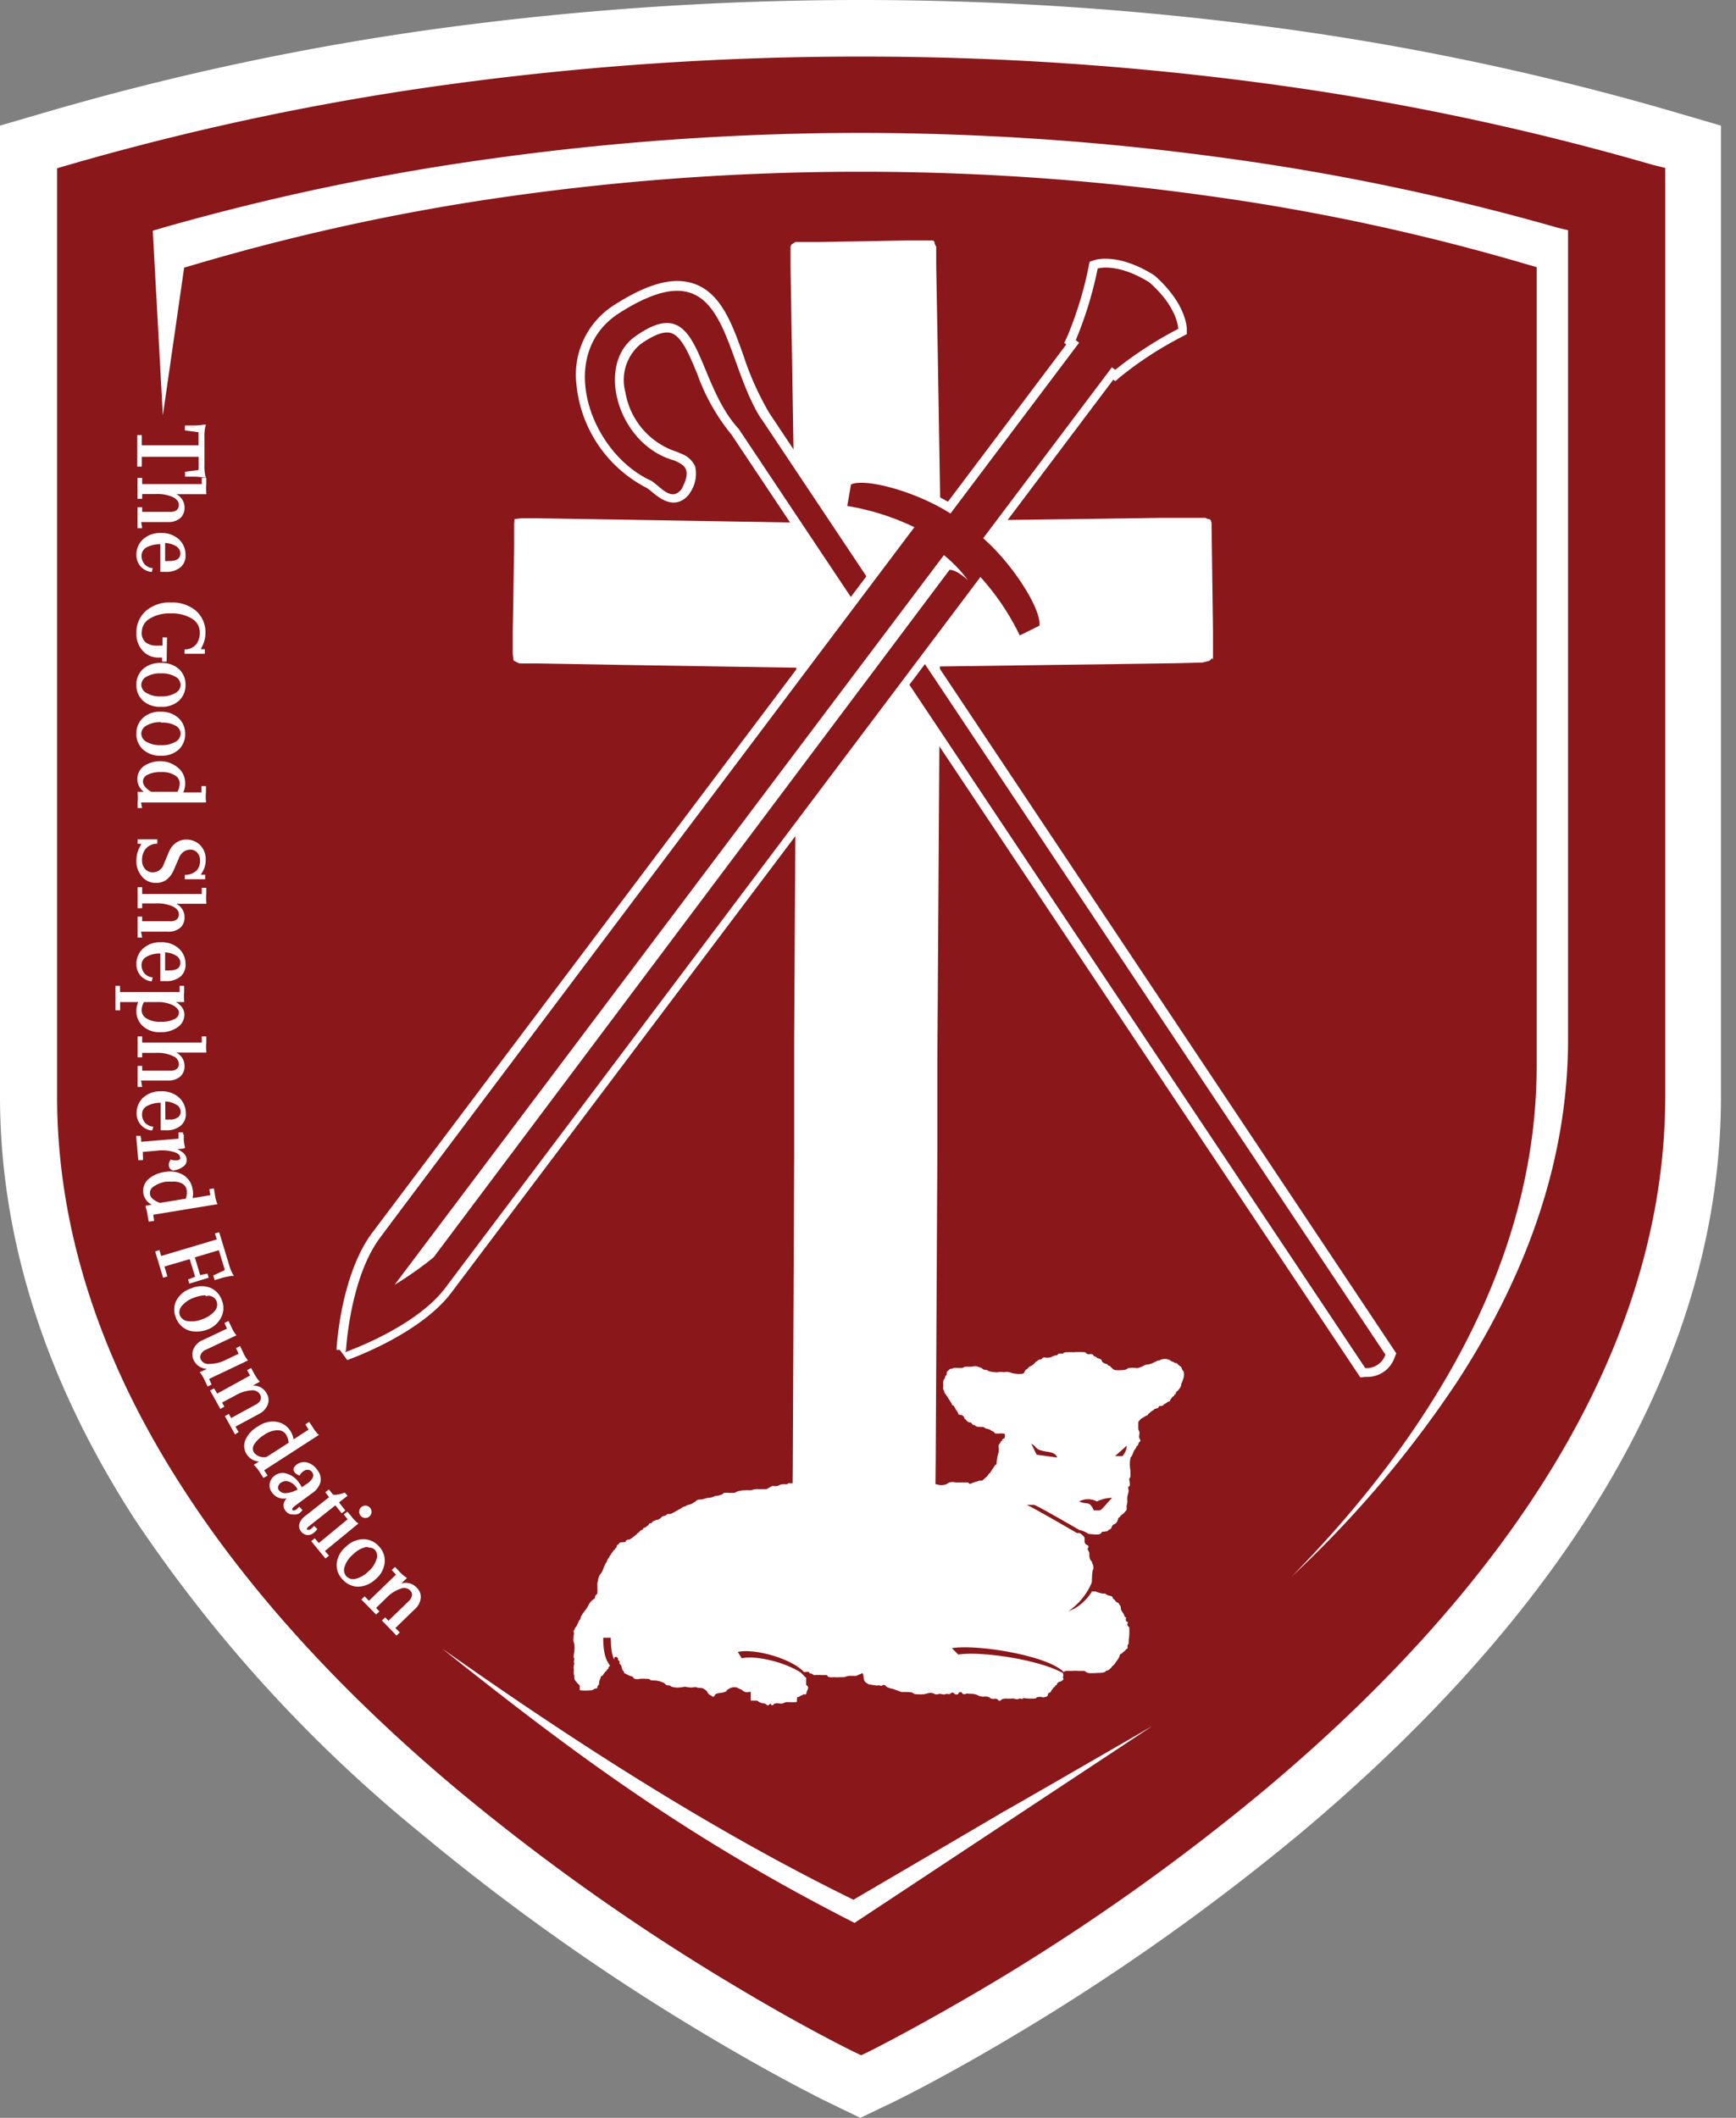
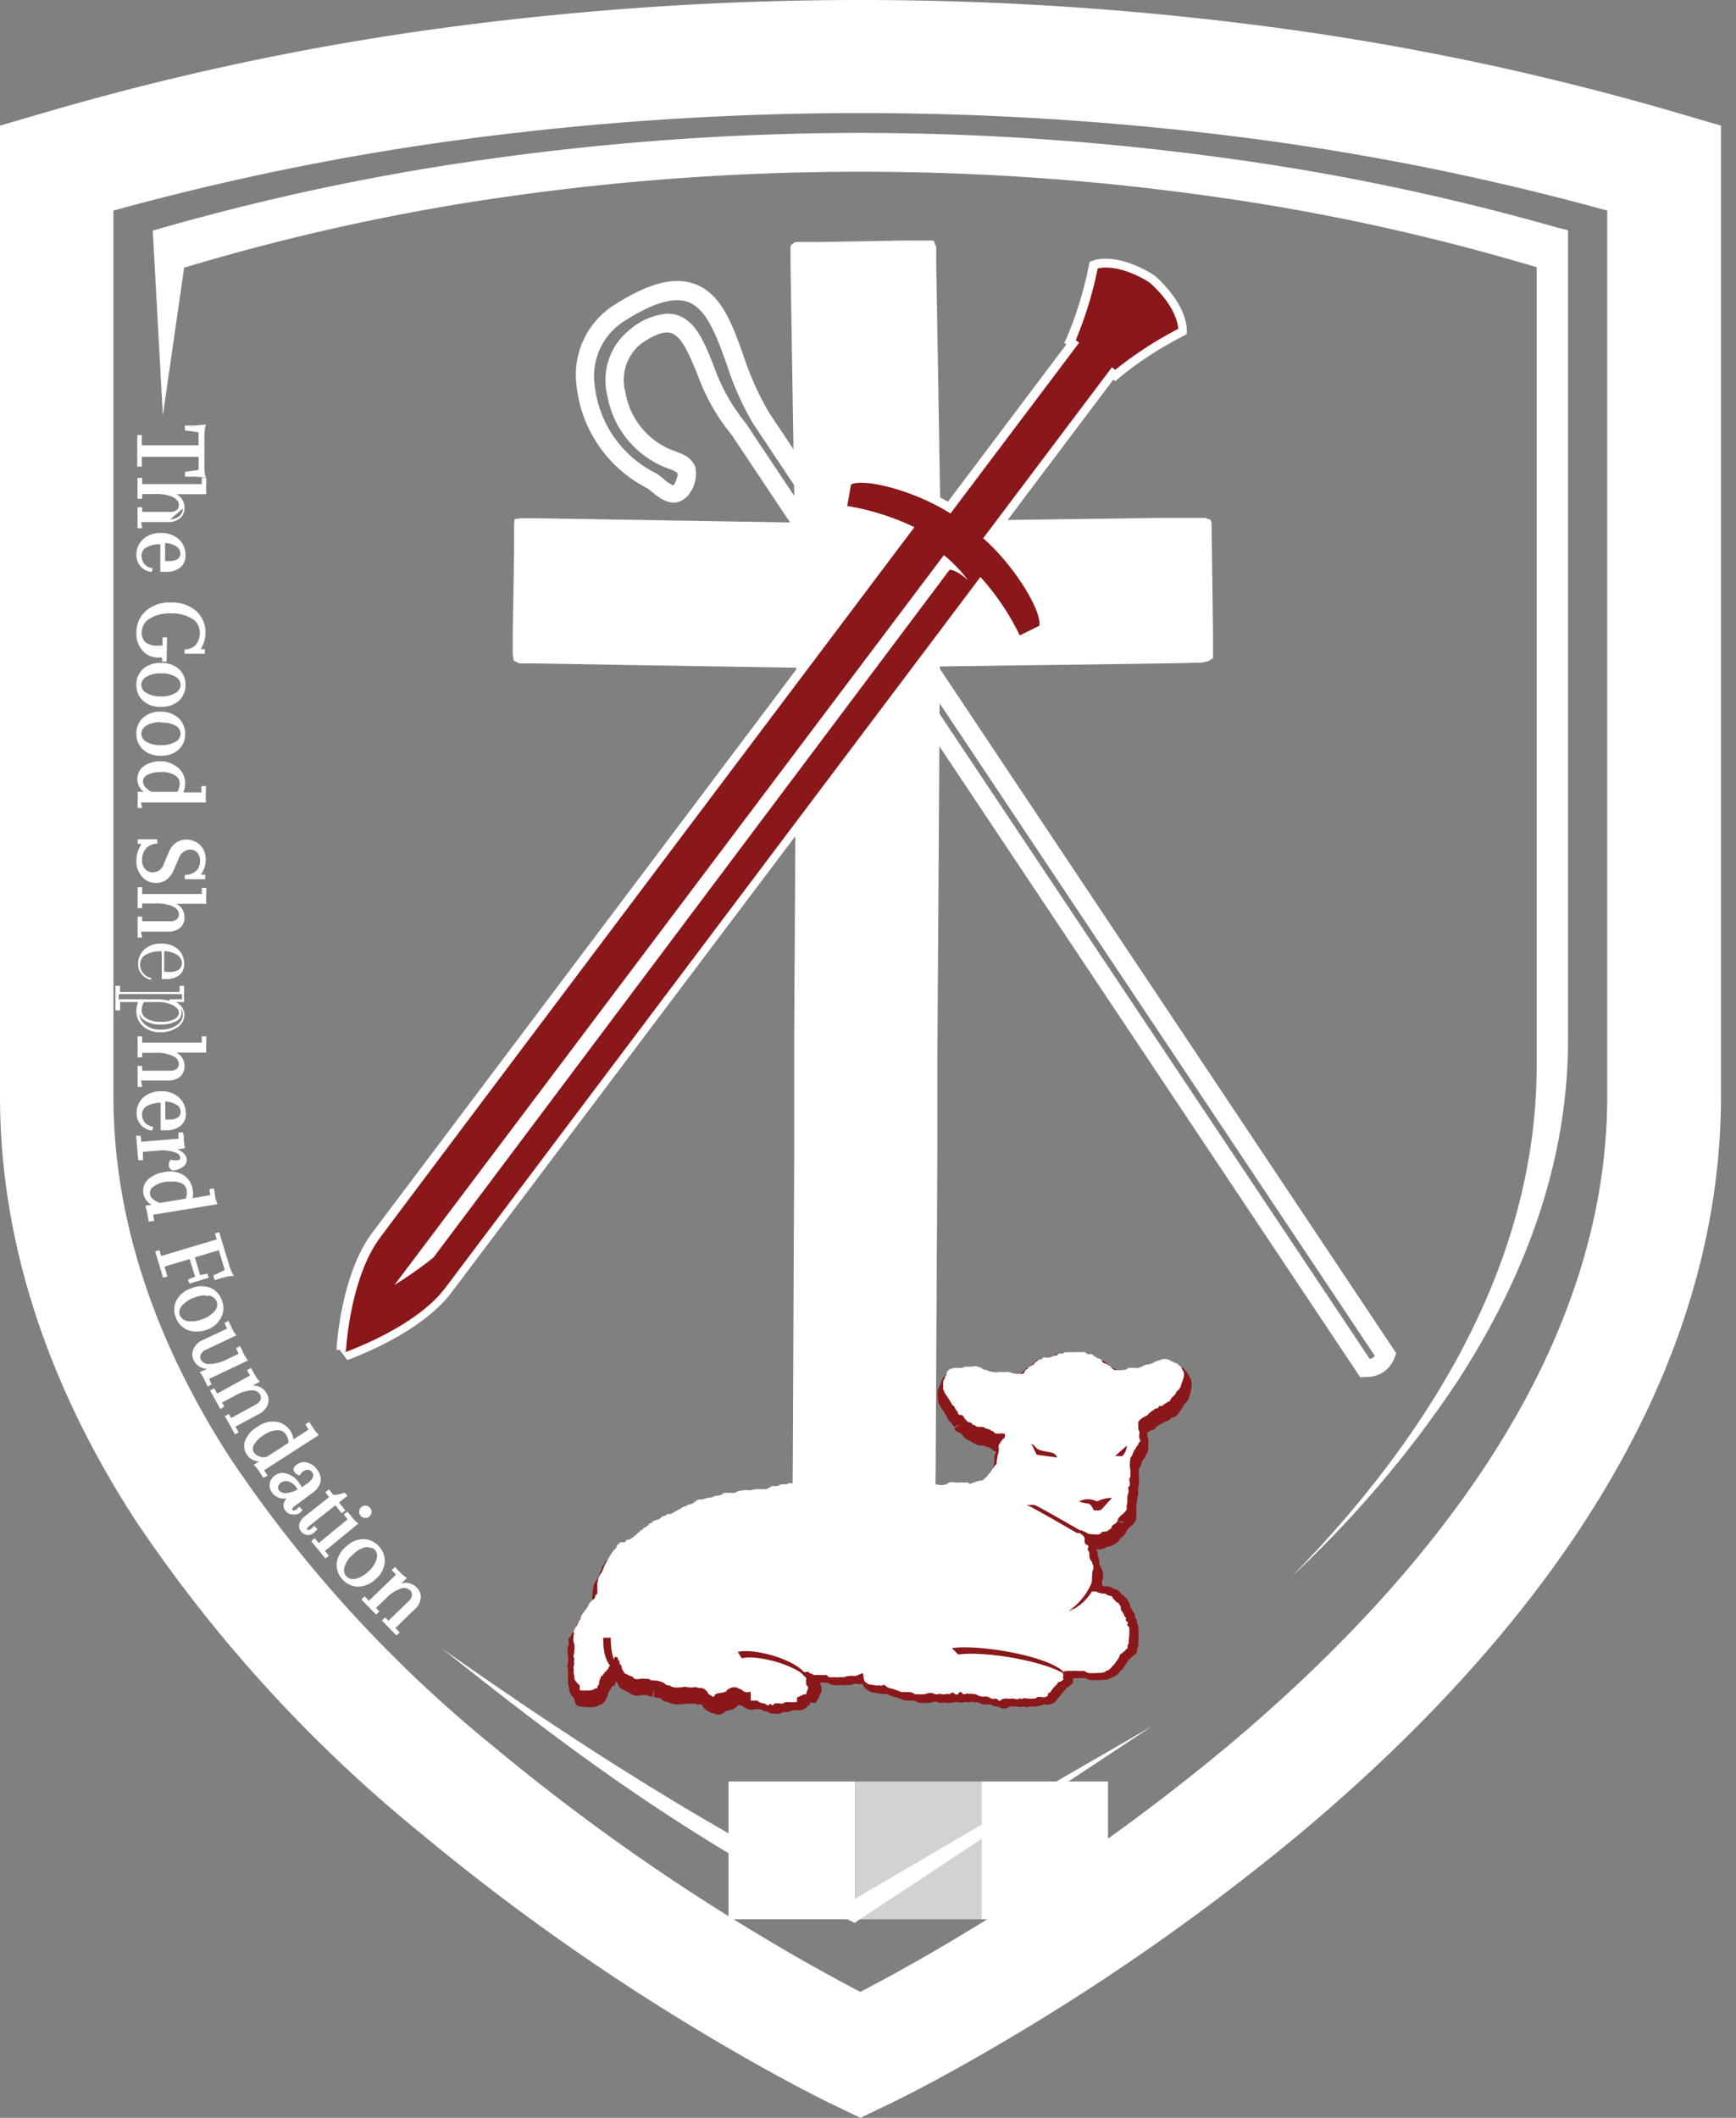
<svg xmlns="http://www.w3.org/2000/svg" width="82" height="100" fill="none">
  <rect width="100%" height="100%" fill="#808080" stroke="none" />
  <path fill="#fff" d="M40.388 84.118h-5.977v6.505h5.977v-6.505Z" />
  <path fill="#D2D2D2" d="M46.353 84.118h-5.97v6.505h5.97v-6.505Z" />
  <path fill="#fff" d="M52.337 84.118h-5.978v6.505h5.978v-6.505Z" />
  <path fill="#fff" d="m40.638 100-1.488-.718c-.268-.13-2.638-1.294-6.09-3.371a105.525 105.525 0 0 1-13.23-9.383A67.45 67.45 0 0 1 6.359 71.726C2.138 65.198 0 58.467 0 51.766V5.932l2.459-.718A128.166 128.166 0 0 1 20.7 1.35c13.235-1.8 26.653-1.8 39.888 0A128.168 128.168 0 0 1 78.83 5.213l2.46.718v45.836c0 6.706-2.138 13.419-6.359 19.959-3.268 5.068-7.799 10.048-13.467 14.802a105.972 105.972 0 0 1-13.228 9.383c-3.453 2.077-5.823 3.24-6.085 3.365l-1.512.724ZM5.358 9.943v41.824c0 5.662 1.852 11.4 5.507 17.069a61.994 61.994 0 0 0 12.413 13.603 99.952 99.952 0 0 0 12.55 8.902 87.457 87.457 0 0 0 4.81 2.712 89.344 89.344 0 0 0 4.817-2.712 100.136 100.136 0 0 0 12.543-8.902c5.257-4.404 9.437-8.986 12.413-13.603 3.656-5.662 5.507-11.407 5.507-17.07V9.944a123.892 123.892 0 0 0-16.074-3.305 142.459 142.459 0 0 0-38.4 0c-5.43.745-10.803 1.85-16.086 3.305Z" />
-   <path fill="#8A171A" d="M78.085 7.789a125.458 125.458 0 0 0-17.86-3.787 142.724 142.724 0 0 0-19.569-1.33 142.838 142.838 0 0 0-19.569 1.33A125.63 125.63 0 0 0 3.227 7.79l-.53.154v43.83c0 6.184 1.994 12.416 5.953 18.517 3.126 4.848 7.478 9.626 12.937 14.202a102.981 102.981 0 0 0 12.89 9.14c3.476 2.095 5.78 3.21 5.875 3.258l.322.154.327-.154c.096-.047 2.382-1.187 5.87-3.258a102.087 102.087 0 0 0 12.89-9.14c5.459-4.576 9.817-9.354 12.942-14.202 3.936-6.102 5.954-12.333 5.954-18.517V7.93l-.572-.142Z" />
  <path fill="#fff" d="M57.296 31.173v-1.336l-.066-4.908v-.208c-.041-.314-.154-.148-.273-.267h-2.239l-2.465.036-4.923.065-2.905.042-.131-8.006-.072-4.048v-.89c-.166-.297 0-.149-.143-.297h-1.321l-2.03.036-2.03.035H37.56c-.095.095-.166.06-.22.214v.89l.066 4.048.13 8.095-8.096-.137-4.066-.065h-.756l-.334.042c.042-.048 0 .231 0 .231v1.075l-.03 2.023-.035 2.024v1.015l.041.308c.09.053.183.099.28.137h.887l4.066.071 8.12.13-.1 17.503v5.585l-.066 14.659-.036 4.036v.742c.072.142.173.308.125.255h6.311c.137-.13.179-.048.274-.143l.036-.166v-.98l.041-4.029.078-14.66v-4.266l.119-18.595 8.793-.118 2.459-.036 1.143-.03.315-.077c.102-.047.066-.077.167-.13" />
  <path fill="#8A171A" d="m39.573 73.34.068.062h-.08v-.062" />
  <path fill="#8A171A" d="M33.709 80.89a.436.436 0 0 1-.239-.078l-.035-.023a.594.594 0 0 1-.274-.273l-.06-.042a.442.442 0 0 1-.291-.036h-.054a1.151 1.151 0 0 1-.328 0 2.447 2.447 0 0 1-.369.042.914.914 0 0 1-.321-.042.41.41 0 0 1-.185-.077.381.381 0 0 1-.327-.154.4.4 0 0 0-.16-.041l-.18-.036v-.338l-.077.32a.483.483 0 0 1-.244-.071h-.06a1.266 1.266 0 0 0-.202 0 .693.693 0 0 1-.381 0 .488.488 0 0 1-.214-.13.834.834 0 0 1-.131-.06l-.155-.071a.393.393 0 0 1-.238-.267.488.488 0 0 1-.078-.143v.06l-.053.047v.083l-.149.083-.184.303a.657.657 0 0 1-.042.184l-.084.148a.391.391 0 0 1-.291.232.705.705 0 0 1-.22.089c-.251.028-.505.014-.75-.042l-.12-.053-.047-.119a.59.59 0 0 1-.042-.19.707.707 0 0 1-.25-.534.687.687 0 0 1-.042-.255 2.883 2.883 0 0 1 0-.303.445.445 0 0 1 0-.071.726.726 0 0 1 0-.184.592.592 0 0 1 0-.344 1.245 1.245 0 0 0 0-.309.477.477 0 0 0 0-.053.675.675 0 0 1 0-.398l.036-.113a.282.282 0 0 1 0-.083l-.03-.136.143-.19a.196.196 0 0 1 .071-.119l.102-.225.06-.096c.053-.156.136-.3.243-.427.048-.071.125-.172.143-.213.071-.153.177-.288.31-.392a.688.688 0 0 1 .071-.148.474.474 0 0 1 0-.16v-.238a.484.484 0 0 1 .036-.143v-.07a.722.722 0 0 1 .143-.357.433.433 0 0 0 .107-.208.935.935 0 0 1 .071-.166c.025-.06.055-.117.09-.172v-.083l.119-.154a.248.248 0 0 1 .041-.078l.066-.077a.634.634 0 0 1 .101-.16l.048-.06.071-.07.048-.054a.386.386 0 0 1 .178-.225.492.492 0 0 1 .352-.149.435.435 0 0 1 .274-.124l.083-.072a.66.66 0 0 1 .101-.077.462.462 0 0 1 .125-.112.741.741 0 0 1 .12-.107l.1-.084a.413.413 0 0 1 .137-.077l.06-.041.03-.042a.423.423 0 0 1 .19-.13.517.517 0 0 1 .179-.113.514.514 0 0 1 .184-.06l.042-.035a.638.638 0 0 1 .262-.142.667.667 0 0 1 .226-.107h.131l.381-.22a.518.518 0 0 1 .268-.13.464.464 0 0 1 .12-.066l.118-.03.131-.077.042-.041a.597.597 0 0 1 .375-.119h.09l.106-.035.203-.036c.043.01.088.01.13 0a.758.758 0 0 1 .293-.065l.077-.036a.46.46 0 0 1 .196-.1 1.5 1.5 0 0 1 .22 0h.263c.197-.091.415-.126.63-.102h.197a.975.975 0 0 1 .351-.041.697.697 0 0 1 .161 0h.16l.055-.036.095-.06a.418.418 0 0 1 .286-.058h.077a.633.633 0 0 1 .375-.09h.042a.448.448 0 0 1 .107-.047.918.918 0 0 1 .184 0h.412a.596.596 0 0 1 .356 0h.28c.119-.018.239-.018.357 0h.125c.13.009.258.009.387 0 .097-.009.195-.009.292 0 .05.006.1.006.149 0h.608c.198-.025.4-.01.594.041.058.025.11.06.155.101a.496.496 0 0 1 .19 0 .598.598 0 0 1 .507.054c.148.046.305.059.458.035a1.11 1.11 0 0 1 .197 0 .563.563 0 0 1 .285 0c.098-.005.195-.005.292 0h.06a.861.861 0 0 1 .351-.065h.268a.449.449 0 0 1 .238-.089h.113l.173-.065.196.107h.131a.66.66 0 0 1 .215-.107.812.812 0 0 1 .458 0l.214.041h.048l.13-.136.168.124h.089l.167-.053a.6.6 0 0 0 .136-.041h.102l.119-.107a.308.308 0 0 0 .065-.06l.048-.07.06-.054.25-.38c.016-.169.048-.336.095-.499a.125.125 0 0 0 0-.065v-.1a.533.533 0 0 1 .095-.327.346.346 0 0 1-.214-.13l-.084-.042-.077-.06h-.083a.699.699 0 0 1-.131-.059.752.752 0 0 1-.506-.142s-.042 0-.114-.054l-.047-.041a.554.554 0 0 1-.31-.214.492.492 0 0 1-.107-.148.256.256 0 0 1-.149-.042l-.125-.065-.035-.13.291-.167-.31.113a1.7 1.7 0 0 1-.136-.196.398.398 0 0 1-.167-.226.451.451 0 0 1-.042-.077l-.035-.053a.95.95 0 0 1-.102-.178l-.065-.095a.428.428 0 0 1-.113-.19l-.048-.065a.592.592 0 0 1-.06-.291v-.077a.668.668 0 0 1 .102-.487.371.371 0 0 1 .065-.148.415.415 0 0 1 .137-.274c.064-.099.165-.169.28-.195a.44.44 0 0 1 .173-.072c.07-.015.142-.025.214-.03a.665.665 0 0 0 .16 0 .855.855 0 0 1 .173-.053c.091-.011.183-.011.274 0h.066a.598.598 0 0 1 .417 0c.074.02.146.047.214.084l.065.047h.107l.131.071h.197a.806.806 0 0 1 .429 0 .818.818 0 0 1 .333 0l.083.03a.522.522 0 0 0 .114 0h.172c.031-.054.074-.101.125-.137l.06-.041a.344.344 0 0 1 .226-.16l.042-.036.166-.154.084-.072.065-.07h.125a.465.465 0 0 1 .274-.096h.197a.747.747 0 0 1 .22-.095l.035-.083h.209c.05-.006.1-.006.149 0a.549.549 0 0 1 .196-.035c.14-.012.282-.012.423 0 .053.003.107.003.16 0 .157-.023.316-.009.465.041a.532.532 0 0 1 .119.065.654.654 0 0 1 .226.054c.059.024.11.063.15.113h.047l.095.059a.67.67 0 0 1 .149.071c.067.047.12.11.155.184a.44.44 0 0 1 .184.083.323.323 0 0 1 .149.083l.09.101.035.03h.077c.076.006.151.006.227 0a.411.411 0 0 1 .256-.09c.124-.02.25-.02.375 0l.149-.076.095-.048a.598.598 0 0 1 .262-.053.597.597 0 0 0 .113-.048.996.996 0 0 1 .226-.1h.083a.872.872 0 0 1 .739 0l.125.065.13.06a.452.452 0 0 1 .31.207.433.433 0 0 1 .143.19l.042.083c.029.04.053.084.071.13a.805.805 0 0 1 0 .546v.072a.942.942 0 0 1-.053.148.592.592 0 0 1-.197.362l-.053.06-.054.106a.414.414 0 0 1-.071.09v.04l-.09.096a.677.677 0 0 1-.19.237l-.113.048h-.042l-.083.053a.47.47 0 0 1-.286.154.47.47 0 0 1-.209.113l-.047.042-.066.041a.238.238 0 0 0-.077.054.334.334 0 0 1-.12.13h-.04l-.108.036-.149.1v.078a.515.515 0 0 1 0 .1.707.707 0 0 1 .036.102c.02.092.02.187 0 .279a.354.354 0 0 0 0 .07.432.432 0 0 1-.107.416v.03a.438.438 0 0 1-.101.16.243.243 0 0 1-.036.065l-.06.084v.077a1.508 1.508 0 0 1-.125.255.991.991 0 0 0 0 .303v.136a.68.68 0 0 1 0 .178.65.65 0 0 1-.041.261.461.461 0 0 0 0 .083c.004.073.004.147 0 .22v.083l-.048.077a.833.833 0 0 1-.036.315.348.348 0 0 0 0 .118v.25c.004.051.004.103 0 .154a.49.49 0 0 1-.143.41.8.8 0 0 1-.16.154l-.06.041s0 .042-.06.09l-.035.03a.63.63 0 0 1-.131.236.559.559 0 0 1-.167.131l-.053.089a.398.398 0 0 1-.19.16.525.525 0 0 1-.299.137h-.06a.77.77 0 0 1-.54.136.485.485 0 0 1 .07.19.87.87 0 0 1 0 .119c.061.097.087.213.072.326a.243.243 0 0 0 0 .072l.036.053.06.125c.051.09.08.192.083.296a.556.556 0 0 1-.042.315 2.07 2.07 0 0 0 0 .297v-.095a.479.479 0 0 0 .149.053.519.519 0 0 1 .393.113.453.453 0 0 1 .363.25l.047.04h.042l.078.102.065.041.107.16a.508.508 0 0 1 .09.267l.041.06c.038.058.07.12.096.184a.552.552 0 0 1 .077.089v.077a.314.314 0 0 1 0 .071.373.373 0 0 1 .06.071l.041.095a.444.444 0 0 1 0 .113.403.403 0 0 1 .066.214c.018.187.018.376 0 .564.005.083.005.166 0 .249a.415.415 0 0 1-.066.184.344.344 0 0 1 0 .113l-.03.112-.137.09a.34.34 0 0 1-.107.1l-.09.083a.06.06 0 0 1-.029 0 .757.757 0 0 1-.113.202l-.107.154a.802.802 0 0 1-.185.208.394.394 0 0 1-.083.101.597.597 0 0 1-.274.184.848.848 0 0 1-.446.119 3.2 3.2 0 0 1-.655 0 .597.597 0 0 1-.167-.083h-.268a2.07 2.07 0 0 1-.208 0 .35.35 0 0 1-.125 0 .31.31 0 0 1 0 .077v.142l-.102.095a.316.316 0 0 1-.13.107l-.096.053v.042l-.06.06-.065.076-.035.036a.646.646 0 0 1-.126.143s0 .065-.107.124a.457.457 0 0 1-.357.28.507.507 0 0 1-.292 0l-.071.035a1.535 1.535 0 0 1-.595.071.346.346 0 0 1-.286 0 .676.676 0 0 1-.345 0h-.334a.322.322 0 0 1-.19.095.377.377 0 0 1-.322-.09.597.597 0 0 1-.38-.1h-.346a.597.597 0 0 1-.226-.095h-.066a1.414 1.414 0 0 1-.256-.03.543.543 0 0 1-.31 0 .46.46 0 0 1-.386 0 .5.5 0 0 1-.173.03h-.042a.656.656 0 0 1-.363 0 .597.597 0 0 1-.417-.041h-.065a.95.95 0 0 1-.453.059h-.06a.632.632 0 0 1-.434-.107h-.256a.74.74 0 0 1-.387-.077l-.244-.083a.533.533 0 0 1-.155-.042.81.81 0 0 1-.238-.112.323.323 0 0 1-.172 0h-.096l-.392-.066a.43.43 0 0 1-.274-.124.47.47 0 0 1-.233-.285.503.503 0 0 1-.232 0h-.19a.395.395 0 0 1-.161.053h-.19a.597.597 0 0 1-.257 0 .903.903 0 0 1-.333 0 .495.495 0 0 1-.28-.107.601.601 0 0 1-.16 0 .972.972 0 0 0-.227 0 .539.539 0 0 1 0 .594.502.502 0 0 1-.107.22l-.071.136h-.286v.118h-.083a.464.464 0 0 1-.435.232h-.292l-.089.036a.663.663 0 0 1-.351.047l-.137.071a.412.412 0 0 1-.25 0 .406.406 0 0 1-.351-.083.745.745 0 0 1-.352-.124h-.238a.502.502 0 0 1-.351 0 .597.597 0 0 1-.215-.131.344.344 0 0 1-.1-.036l-.066-.041-.09.041-.03.036a.864.864 0 0 1-.523.208.421.421 0 0 1-.143.118.405.405 0 0 1-.447-.005Zm2.59-.808.166.06h.071c.097-.014.195-.014.292 0 .078 0 .131-.048.208-.066a.7.7 0 0 1 .209 0h.101a.398.398 0 0 1 .131-.184l.101-.136h.09l.107-.036.06-.035-.048-.036v-.285l-.637-.647.666-.077h.125a.75.75 0 0 1 .322 0 .423.423 0 0 1 .184.095.418.418 0 0 1 .155.065c.09.005.18.017.268.036a.46.46 0 0 1 .268 0 .489.489 0 0 1 .149.083h.101a.685.685 0 0 1 .179 0h.119a.74.74 0 0 1 .148 0 .71.71 0 0 1 .25-.053c.09-.007.18-.007.268 0h.06l.072-.03a.52.52 0 0 1 .261-.065h.197l.09.178c.042.092.07.19.083.29a.203.203 0 0 0 0 .06l.25.041a.37.37 0 0 1 .196 0c.05-.007.1-.007.149 0a.419.419 0 0 1 .369.173.19.19 0 0 1 .095 0h.072l.369.136h.178c.183-.009.364.032.524.119h.155a.464.464 0 0 0 .203 0 .758.758 0 0 1 .547.012.597.597 0 0 1 .316 0H44.776a.447.447 0 0 1 .327-.054h.06a.459.459 0 0 1 .435.036.335.335 0 0 1 .261.041h.102c.069-.006.139-.006.208 0a.631.631 0 0 1 .185.072h.1a.693.693 0 0 1 .465.095.771.771 0 0 1 .304.041.886.886 0 0 1 .393-.047h.089a.966.966 0 0 1 .274 0 .683.683 0 0 1 .25 0h.494a.508.508 0 0 1 .244-.101.938.938 0 0 1 .256 0 .374.374 0 0 1 .12-.119.391.391 0 0 1 .082-.1l.06-.09.072-.071.053-.06.048-.047a.554.554 0 0 1 .172-.166.848.848 0 0 1 0-.113c.06-.463.381-.463.483-.463l.06.333v-.333h.136a.844.844 0 0 1 .12 0 .63.63 0 0 1 .273 0h.268c.106.004.208.041.292.107h.512a.417.417 0 0 1 .178-.089l.048-.047s0-.048.077-.101a.244.244 0 0 0 .084-.09l.137-.19a.683.683 0 0 1 .142-.266.598.598 0 0 1 .12-.078.308.308 0 0 1 .1-.088l.036-.048v-.261a1.707 1.707 0 0 0 0-.427.415.415 0 0 1-.089-.226l-.036-.041a.343.343 0 0 1-.053-.155.435.435 0 0 1-.078-.136.36.36 0 0 0-.06-.13.526.526 0 0 1-.13-.315v-.03a.397.397 0 0 1-.137-.095l-.072-.048a.593.593 0 0 1-.118-.124.597.597 0 0 1-.191-.083 1.075 1.075 0 0 1-.447-.113.358.358 0 0 1-.345-.113.457.457 0 0 1-.042-.439.758.758 0 0 0 0-.113v-.243c-.003-.15.01-.299.042-.445a.48.48 0 0 1 .036-.101v-.042a.417.417 0 0 1-.048-.083l-.06-.107a.786.786 0 0 1-.077-.385.426.426 0 0 1-.077-.244.475.475 0 0 1-.179-.427c0-.154 0-.593.512-.593h.143c.085.006.171.006.256 0a.362.362 0 0 1 .262-.125h.084l.07-.048a.594.594 0 0 1 .132-.184.446.446 0 0 1 .119-.07v-.036a.51.51 0 0 1 .19-.273l.036-.048a.889.889 0 0 1 .131-.119l.048-.041a1.38 1.38 0 0 1 0-.16l.03-.309c.011-.078.027-.155.047-.231a.661.661 0 0 0 0-.078c-.018-.053-.024-.11-.018-.167a.39.39 0 0 1 .054-.16.758.758 0 0 1 0-.367v-.053a.84.84 0 0 1 0-.137v-.136a1.373 1.373 0 0 1 .047-.594.417.417 0 0 1 .078-.136.657.657 0 0 0 .047-.113c.028-.077.063-.151.108-.22l.047-.06a.373.373 0 0 1 .078-.118.487.487 0 0 1 .065-.136.916.916 0 0 1 0-.196.153.153 0 0 0 0-.09l-.053-.106V67.6a.904.904 0 0 1 0-.38.646.646 0 0 1 .214-.29l.34-.214c.066-.073.142-.136.226-.19l.238.243-.185-.273a.351.351 0 0 1 .179-.106.385.385 0 0 1 .285-.143.46.46 0 0 1 .155-.1.87.87 0 0 1 .113-.078.67.67 0 0 1 .161-.19l.03-.041.053-.06v-.047c.045-.073.097-.14.155-.202a.643.643 0 0 1 .054-.178c0-.06.036-.101.047-.137.012-.035.03-.1 0-.124-.03-.024 0 0-.035-.042l-.042-.089-.036-.03-.053-.053-.107-.047a.792.792 0 0 1-.28-.143h-.078a.34.34 0 0 1-.238.09l-.095.047c-.082.043-.167.079-.256.106a.6.6 0 0 1-.16 0h-.06a.853.853 0 0 1-.596.131h-.155a.991.991 0 0 1-.541.107.676.676 0 0 1-.596-.196.296.296 0 0 1-.059-.065h-.066l-.077-.054a.595.595 0 0 1-.31-.213.363.363 0 0 1-.154-.083.544.544 0 0 1-.15-.084h-.035a.437.437 0 0 1-.315-.112h-.155c-.1.009-.199.009-.298 0a1.027 1.027 0 0 0-.19 0h-.03l-.066.106-.214-.041h.238l-.101.041a.36.36 0 0 1-.131 0 .635.635 0 0 1-.143.072.656.656 0 0 1-.303.047.423.423 0 0 1-.209.09.3.3 0 0 1-.077.059l-.06.059a.9.9 0 0 1-.262.178.499.499 0 0 1-.119.113l-.047.06a.434.434 0 0 1-.459.219h-.184a.908.908 0 0 1-.322-.06h-.327a.462.462 0 0 0-.155 0 .479.479 0 0 1-.131 0 1.353 1.353 0 0 1-.595-.124.807.807 0 0 1-.197-.054l-.214-.107a3.242 3.242 0 0 1-.381.054.711.711 0 0 1-.167.06H45.2a.553.553 0 0 1-.161.088v.125l-.095.077a.592.592 0 0 1-.066.148v.202l.066.125a.794.794 0 0 1 .089.136l.071.113.042.065c.03.048.06.09.083.137.016.022.03.046.042.071a.41.41 0 0 1 .143.184.89.89 0 0 0 .101.154l.048.072a.595.595 0 0 1 .303.249l.036.041a.418.418 0 0 1 .262.143c.041.018.08.042.113.071h.208c.083.011.161.044.227.095.067.01.133.028.196.053l.12.078c.051.023.1.051.148.083a.742.742 0 0 1 .274.03.413.413 0 0 1 .338.331.407.407 0 0 1-.005.167.45.45 0 0 1-.148.303.35.35 0 0 1-.126.136.745.745 0 0 1 0 .315 1.954 1.954 0 0 0-.089.45.41.41 0 0 1-.16.321l-.292.404a.456.456 0 0 1-.054.077 1.295 1.295 0 0 1-.137.125l-.262.201-.095.036h-.071l-.185.053-.09.03-.089.042a.478.478 0 0 1-.363 0 .466.466 0 0 1-.315 0l-.262-.054h-.101a1.056 1.056 0 0 1-.798.125h-.125l-.12.053a2.445 2.445 0 0 1-.535.042.704.704 0 0 1-.322.071h-.172a.595.595 0 0 1-.173 0l-.065.136-.298-.124h-.066a1.643 1.643 0 0 1-.756-.077h-.065a.557.557 0 0 1-.155 0h-.119a.478.478 0 0 1-.548-.155h-.887a1.8 1.8 0 0 1-.25 0 .844.844 0 0 0-.172 0 4.205 4.205 0 0 1-.477 0h-.178a.83.83 0 0 0-.167 0 1.91 1.91 0 0 1-.595 0l-.268.03h-.28l-.054.03a.597.597 0 0 1-.238.041h-.053a.687.687 0 0 1-.393.09h-.048l-.047.029a.651.651 0 0 1-.25.107h-.304a.83.83 0 0 1-.167 0 .506.506 0 0 0-.137 0 .598.598 0 0 1-.238.041h-.202a1.005 1.005 0 0 0-.286 0 .597.597 0 0 1-.316.101h-.321a.626.626 0 0 1-.179.083.76.76 0 0 1-.244.06h-.071a1.106 1.106 0 0 1-.268.07h-.149l-.185.06a.555.555 0 0 1-.16 0 .44.44 0 0 1-.125.077.451.451 0 0 1-.143.09l-.155.053a1.431 1.431 0 0 1-.232.089l-.072.053-.452.244a.597.597 0 0 1-.173.065h-.041a.533.533 0 0 1-.143.077h-.084s-.03.03-.06.053a.465.465 0 0 1-.315.143.44.44 0 0 1-.16.107.279.279 0 0 1-.06.06l-.226.16-.048.047-.083.047a.362.362 0 0 1-.12.113l-.041.053-.143.101a.788.788 0 0 1-.351.214.513.513 0 0 1-.334.13.511.511 0 0 1-.113.149l-.041.06-.06.053-.047.053c-.021.043-.045.085-.072.125l-.065.077a.255.255 0 0 1-.036.071v.125l-.072.1a.332.332 0 0 1-.071.143.918.918 0 0 1-.232.445.895.895 0 0 1 0 .125v.125a.43.43 0 0 1 0 .148c.02.084.02.171 0 .255a.396.396 0 0 1-.113.226.414.414 0 0 1-.185.273.735.735 0 0 0-.137.136 1.408 1.408 0 0 1-.22.362c-.05.059-.094.122-.131.19a.486.486 0 0 1-.125.255l-.09.202a.5.5 0 0 1-.095.143.632.632 0 0 1 0 .29l-.03.066v.053a.865.865 0 0 1 .048.231 2.13 2.13 0 0 1-.047.51v.03a.893.893 0 0 1 0 .16c.029.083.041.17.035.256v.268a.71.71 0 0 1 .042.272c.03.027.058.057.083.09a.47.47 0 0 1 .155.219h.22a.155.155 0 0 1 .072-.048v-.035a.557.557 0 0 1 .077-.267v-.066a.475.475 0 0 1 .161-.196l.054-.077a.28.28 0 0 1 .1-.118l.072-.084a.533.533 0 0 1 .09-.136.39.39 0 0 1 .119-.148.498.498 0 0 1 .256-.327.393.393 0 0 1 .363 0c.088.05.154.13.184.226l.173.136-.054.149a.5.5 0 0 1 .072.19l.053.094.12.054c.095.024.183.07.256.136h.041c.101-.01.203-.01.304 0a.705.705 0 0 1 .393.078.48.48 0 0 1 .137.03h.125c.152.015.299.066.428.148l.078.059c.055.007.109.02.16.041l.072.042a.297.297 0 0 0 .107 0c.09.009.179.009.268 0a.46.46 0 0 1 .268 0 .515.515 0 0 0 .155 0 .561.561 0 0 1 .416.065.508.508 0 0 1 .381.09l.084.059c.06.045.11.102.149.166a.678.678 0 0 1 .273-.077h.143a.386.386 0 0 1 .102-.09.786.786 0 0 1 .75-.112l.178.083c.05.021.096.05.137.083h.608l.089.065c.041.03.071.06.095.06a.489.489 0 0 1 .167.035l-.06.09Zm4.845-.825.09.048a.197.197 0 0 0-.06-.09l-.03.042Zm11.604-7.46.285.125a.36.36 0 0 0 .042-.06l-.327-.065Zm2.03-5.656.083.315v-.327l-.083.012Z" />
  <path fill="#fff" fill-rule="evenodd" d="M35.465 80.302h.31a.472.472 0 0 0 .28.125c.059.007.114.032.16.071.083.06.107 0 .155-.042.047-.041.053.09.13.06.078-.03 0-.054.126-.083.125-.03.25.03.35 0 .045-.023.091-.042.138-.06a.964.964 0 0 1 .184 0h.173c.238 0 .149 0 .179-.178 0-.047 0-.065.065-.065 0 0 .107-.065.16-.083.054-.018.072-.06.126-.042h.06a.12.12 0 0 0 .035-.077c0-.077.125-.213.054-.308a.101.101 0 0 1-.036-.048c-.036 0-.042 0-.036-.053.006-.054 0 0 0-.048v-.035a.34.34 0 0 1 0-.084.519.519 0 0 0 0-.094c0-.054 0-.042-.042-.066l-.202-.213c.11-.022.222-.036.333-.042.054 0 .048.048.078.071.03.024.071 0 .113.03.042.03.054.036.083.053.03.018 0 0 .054 0 .097-.006.195-.006.292 0h.226c.113 0 .03.084.178.101.15.018.114 0 .233 0 .08.01.163.01.244 0h.214a.928.928 0 0 1 .214-.059c.082-.006.163-.006.245 0 .1 0 .13 0 .208-.053l.101-.036a.127.127 0 0 1 .095-.036c.084.16 0 .362.197.463.071.036.03.048.137.066l.333.053c.095 0 .03-.036.155 0 .125.035.09-.03.155-.03.16 0 .047.066.274.137.047.025.1.039.154.041l.31.107c.113.071.202.042.333.048.131.005.292 0 .346.059.053.06.208.047.333.053.351 0 .304-.083.53-.065.101 0 .178.101.31.053.13-.047.208.048.345 0a.293.293 0 0 1 .16 0c.06 0 .084-.041.137-.065.054-.023.084 0 .12.036a.137.137 0 0 0 .16.035c.072 0 0-.089.107-.094.108-.006.072 0 .125.07a.197.197 0 0 0 .173 0c.09-.04.03 0 .131 0s.238 0 .351.042c.113.042.072.048.143.066.072.017.125.03.167.03.042 0 .22-.036.333.059.113.094.256 0 .34.059.083.06.053.089.119.077a.126.126 0 0 0 .065-.042c.12-.094.292-.053.435-.059a.594.594 0 0 1 .178 0c.238.077.197-.035.316 0 .119.036.053 0 .137-.03.185.031.373.037.56.018.053 0 0-.053.124-.065a.394.394 0 0 1 .167 0c.052.02.11.02.16 0a.156.156 0 0 0 .132-.089c0-.065 0-.083.083-.119.084-.035.054-.077.096-.118.041-.042.047-.06.089-.12.041-.058.041 0 .065-.047s0-.035.042-.059c.042-.024.036 0 .054-.053.017-.054 0-.036.041-.066a.203.203 0 0 1 .09-.053h.035c.042-.036 0 0 .06-.042.06-.041 0 0 .06-.047.059-.047-.03-.077 0-.148.03-.072 0-.095 0-.149 0-.053.047-.124.178-.124h.143a.9.9 0 0 0 .125 0c.081-.008.163-.008.244 0h.28c.095 0 .1.065.208.094.107.03.459 0 .56 0a.638.638 0 0 0 .244-.047c.035 0 0-.041.09-.06.088-.017.1-.047.19-.124.089-.077 0-.06.065-.083a.597.597 0 0 0 .149-.166l.13-.184c.055-.066.066-.178.102-.214.036-.035.066-.035.095-.06.03-.023.036-.053.078-.076.041-.024.035 0 .077-.078a.294.294 0 0 1 .09-.059v-.142c0-.042.041-.042.053-.101a1.36 1.36 0 0 0 0-.149c.027-.168.037-.34.03-.51 0-.142 0-.077-.066-.16-.065-.083 0-.101 0-.166 0-.066-.065 0-.089-.078-.024-.077 0-.1 0-.148 0-.047-.048 0-.071-.071a.71.71 0 0 0-.102-.202l-.053-.077c-.036-.06 0-.184-.066-.243-.065-.06 0-.066-.119-.131-.071 0-.083-.095-.178-.16-.096-.066.035-.107-.19-.154-.227-.048-.12-.125-.322-.101a1.407 1.407 0 0 1-.334-.101h-.178c-.006 0 0-.119 0-.202v-.255c0-.161.01-.322.03-.481 0-.09.053-.083.041-.208a.314.314 0 0 0-.06-.19c0-.035 0-.065-.035-.095-.036-.03 0 0-.048-.065-.101-.22 0-.29-.09-.421-.088-.13 0-.095 0-.202 0-.107-.19-.036-.184-.29.006-.256 0-.298.185-.304.184-.005.482.084.595-.041.113-.125 0-.042.155-.071.155-.03.137 0 .179-.054.041-.053.1-.047.137-.1.035-.054.041-.12.089-.16.047-.043.101-.037.143-.09a.333.333 0 0 0 .09-.16c.047-.143.047-.083.1-.137.054-.053 0-.047.054-.07a.748.748 0 0 0 .19-.173c.036-.047.078-.042.072-.172-.006-.13 0-.119.03-.226v-.243c0-.166.089-.279.053-.415-.036-.137 0-.095.054-.16.053-.066-.048-.321 0-.369.047-.047.036-.035.041-.172.006-.136 0-.095 0-.178a1.592 1.592 0 0 1 0-.593c0-.03.048-.072.072-.113.024-.042.071-.202.13-.285l.043-.053a.592.592 0 0 0 .035-.072c0-.059.054-.041.084-.106.03-.066 0-.078.065-.131.066-.053.042-.077 0-.16s0-.202 0-.291a.703.703 0 0 0-.053-.136 3.284 3.284 0 0 1 0-.374l.119-.131.232-.142a.56.56 0 0 0 .09-.036s-.001-.042.053-.071c.062-.062.132-.116.208-.16.095-.06 0-.048.16-.084.161-.035.048-.106.144-.112.095-.006.125 0 .178-.054.054-.053.072-.047.15-.1.076-.054.035-.042.07-.054.036-.012.06 0 .084-.03.024-.03 0-.047.047-.095a.362.362 0 0 1 .12-.13c.03 0 .03-.042.053-.072.024-.03.036 0 .06-.065.023-.065 0-.06.041-.083.042-.024.203-.202.209-.303.006-.1.041-.106.065-.195.024-.09.113-.256.054-.434 0-.03-.036-.047-.054-.083-.095-.19 0-.1-.16-.22-.161-.118 0-.076-.138-.106-.136-.03-.095-.054-.166-.071-.072-.018-.09-.048-.167-.09a.56.56 0 0 0-.405 0c-.119.078-.047 0-.178.06s-.227.119-.34.148c-.113.03-.119 0-.202.036-.083.035-.322.178-.464.142a1.082 1.082 0 0 0-.274 0c-.185 0 0 .101-.494.107-.233 0-.239 0-.358-.113-.119-.112-.041-.059-.071-.083-.03-.023-.072 0-.113-.053-.042-.053-.036-.036-.09-.053a.363.363 0 0 1-.19-.12c0-.04 0-.07-.071-.1a.334.334 0 0 0-.108-.042c-.053 0-.041-.041-.095-.065-.053-.024-.083-.03-.107-.047-.024-.018 0-.048-.083-.078a.216.216 0 0 0-.125 0c-.167 0-.12-.059-.209-.095a4.07 4.07 0 0 0-.547 0 2.158 2.158 0 0 0-.274 0c-.114 0-.167 0-.22.072a.72.72 0 0 0-.215 0s-.042.065-.071.07c-.03.007-.078 0-.22.06a.352.352 0 0 1-.096.042.646.646 0 0 1-.262 0c-.137 0-.09.083-.19.095h-.072c0 .035 0 0-.083.071-.084.071-.042 0-.078.053l-.089.095a.597.597 0 0 1-.167.107.196.196 0 0 0-.107.09.29.29 0 0 1-.083.064c-.036 0-.048.06-.078.096-.03.035 0 .112-.19.106a1.193 1.193 0 0 1-.518-.077.538.538 0 0 0-.256 0 .866.866 0 0 0-.31 0 .22.22 0 0 1-.089 0 1.32 1.32 0 0 1-.363-.065c-.03 0 0-.03-.066-.042-.065-.012-.13 0-.178-.041-.048-.042-.036-.036-.066-.054a1.466 1.466 0 0 0-.172-.059c-.143-.06-.209 0-.357 0h-.215c-.071 0-.1.042-.166.06h-.203a.759.759 0 0 0-.19 0h-.036l-.03.035h-.071c-.036 0-.09.047-.143.1-.054.054-.06.048-.06.185-.095.071-.06.13-.125.22-.065.089-.035.237-.035.338a.284.284 0 0 0 0 .142l.041.065v.036c.036.107.03.042.113.184l.048.065c.036.083.095.137.13.214.037.077 0 .03.043.06.041.029 0 .082.065.118.066.036.048 0 .084.077.04.077.085.15.136.22.027.039.046.084.054.13.113.054.202 0 .28.16 0 .042 0 .036.047.072.048.035.09.136.197.148.107.012.053 0 .13.083.078.083.072 0 .15.077.077.078.268.048.357.06.09.012.083.053.143.071.058.011.116.027.172.047.036 0 .036.03.066.048l.077.036c.161.07 0 .118.31.106a.509.509 0 0 1 .19 0c.078 0 .09.036.078.131-.012.095-.036.095-.101.13-.066.036 0 .072-.072.101-.071.03 0 .054-.077.113a.195.195 0 0 0-.048.148.917.917 0 0 1 0 .256c-.05.16-.082.325-.095.492 0 .12 0 .072-.066.113l-.25.38s-.035 0-.06.053l-.053.078a1.601 1.601 0 0 1-.149.136l-.095.089h-.036a.523.523 0 0 1-.095 0 2.97 2.97 0 0 1-.286.09l-.119.052c-.119.036-.083-.041-.148-.053h-.578a.52.52 0 0 0-.286 0 .44.44 0 0 0-.149.083.717.717 0 0 1-.476 0h-.077a.675.675 0 0 1-.19.036c-.12 0-.096.06-.156.077a2.377 2.377 0 0 1-.416 0 .317.317 0 0 0-.185.047.437.437 0 0 1-.196 0h-.209c-.041 0-.196-.035-.291 0-.096.036 0 .036-.066 0a2.565 2.565 0 0 1-.798-.053c-.303-.119-.166-.036-.35-.03h-.197c-.197.083-.179-.07-.304-.124a2.839 2.839 0 0 0-.637 0h-.863a3.443 3.443 0 0 1-.429 0 1.975 1.975 0 0 0-.417 0 1.717 1.717 0 0 1-.428 0c-.155-.048-.173 0-.375 0h-.399c-.042 0 0 0-.066.047a.31.31 0 0 1-.107 0c-.119 0-.19 0-.28.054a.323.323 0 0 1-.19.035c-.179 0-.048-.047-.256.066l-.072.041a.209.209 0 0 1-.083.036h-.208a1.188 1.188 0 0 1-.19 0c-.25 0-.215.047-.394.053-.2-.018-.403.004-.595.065a.28.28 0 0 1-.167.06h-.196a.902.902 0 0 0-.22 0c-.072 0-.054.059-.15.083a.968.968 0 0 1-.178.053c-.197 0-.16.066-.363.09a1.124 1.124 0 0 0-.197.029c-.056.022-.114.04-.172.053-.096 0-.197 0-.274.06-.078.059 0 .035-.066.059-.065.024-.095.065-.143.089l-.178.053c-.06 0-.09.054-.155.072a.275.275 0 0 0-.155.077l-.452.25-.078.029a.667.667 0 0 0-.113 0c-.047 0-.071.06-.143.083-.071.024-.1 0-.16.071s-.096.065-.137.101c-.042.036-.084 0-.161.047-.077.048-.09 0-.143.09-.053.088-.107 0-.149.082-.041.084 0 .036-.053.066l-.131.1c-.03 0-.054 0-.084.036-.03.036 0 .042-.053.066l-.078.041c-.071.048-.03.066-.125.113s0 0-.053.06c-.054.059-.036 0-.072.053a1.71 1.71 0 0 1-.268.195c-.077 0-.125 0-.172.066-.048.065 0 .053-.155.065-.155.012-.131 0-.173.065-.041.066-.071 0-.107.13-.035.131-.053.06-.077.102v.035c0 .03-.042 0-.066.048l-.053.077a.898.898 0 0 0-.096.148l-.053.06s0 .053-.042.077c-.095.13 0 0-.083.166a.16.16 0 0 1-.042.071c-.035.042-.03.084-.083.16-.04.15-.11.29-.209.41a.723.723 0 0 0-.083.285.645.645 0 0 0-.03.1v.108a.644.644 0 0 1 0 .112c.007.08.007.159 0 .238 0 .089-.071.06-.095.148-.024.09 0 .101-.09.155a.777.777 0 0 0-.225.255c-.066.184-.334.439-.37.593-.035.155-.03.077-.083.16l-.113.25c-.036.077-.036 0-.095.148-.06.148-.036.036-.054.071-.018.036.06.09 0 .25v.083c-.036.172.042.237.048.374a1.74 1.74 0 0 1-.03.403c0 .066-.042.083 0 .166.042.084 0 .137 0 .196 0 .06.036 0 0 .166-.036.167 0 .16 0 .22a.726.726 0 0 0 0 .202c.066.178-.071.166.19.445.036.041.078.047.09.113a1.88 1.88 0 0 0 0 .195c.182.019.365.019.548 0 .089 0 .077-.053.202-.082.125-.03.066 0 .083-.084.018-.083.042-.035.066-.095.024-.059 0-.166.06-.255l.035-.113c0-.041.054-.035.083-.065l.09-.13a.19.19 0 0 1 .077-.078c.042 0 0 0 .036-.053l.077-.077c0-.048 0-.077.054-.101.053-.024 0 0 .06-.1.059-.102.107-.001.136-.179.03-.178.072-.19.15-.142.076.047.035.059.047.106.012.048.047.054.077.078a.39.39 0 0 0 0 .124c.113.09.084.143.12.243.035.101.053.072.083.137.03.065 0 .065.065.083l.19.09c.034.018.07.03.108.035.107.03.053.089.155.118a.388.388 0 0 0 .232 0 2.03 2.03 0 0 1 .268 0c.327 0 .113.06.333.078h.107c.151.011.299.052.435.118l.077.066c.06.07.143.035.214.065.072.03 0 .035.09.053.078.021.157.033.238.036.122-.002.244-.016.363-.042.03 0 .22.048.345.036.125-.012.125-.036.227 0 .1.036.238 0 .339.071l.083.06c.102.07.06.148.209.231.035 0 .047.036.083.053.036.018.06.042.101 0 .042-.041 0-.118.268-.154a.884.884 0 0 0 .322-.089c0-.035 0-.06.065-.077a.477.477 0 0 1 .429-.09l.089.048.101.042c.078.03.066.071.179.113.113.041.149 0 .226 0h.048" clip-rule="evenodd" />
  <path fill="#8A171A" fill-rule="evenodd" d="M51.682 71.34c-.256-.516-.256-.255-.709-.445a.896.896 0 0 1 .84 0 1.72 1.72 0 0 1 .72-.172c-.637.659-.416.593-.851.593M53.04 68.753h-.37l.554-.493a.746.746 0 0 1-.185.463M49.955 68.824l-.988-.137-.256-.522c.327.19.137.261.637.362.333.06.482.06.595.297M48.842 71.055c.101 0 2.381 1.324 2.381 1.33h-.357s-2.262-1.318-2.381-1.33h.357ZM28.85 77.329c0 1.276.393 1.24.596 1.822h-.358c-.202-.594-.595-.546-.595-1.822h.357Z" clip-rule="evenodd" />
  <path fill="#8A171A" fill-rule="evenodd" d="M51.063 72.26c.178.048.494.214.541.392h-.357c-.047-.178-.357-.344-.541-.392h.357ZM34.851 78c.792-.19 2.787.361 3.251 1.11l.095.153.095.149c-.47-.748-2.464-1.3-3.256-1.11L34.85 78ZM44.96 77.821c1.28-.19 4.507.362 5.263 1.11l.31.303c-.756-.748-3.989-1.3-5.269-1.11l-.304-.303ZM51.682 74.954c-.201.409-.515.75-.905.986l-.328.148a3.082 3.082 0 0 0 1.191-1.549.91.91 0 0 0-.03.315c.016.039.04.073.072.1Z" clip-rule="evenodd" />
  <path fill="#fff" d="M64.255 65.037 34.554 20.525a9.583 9.583 0 0 1-1.62-2.872c-.398-.962-.744-1.78-1.244-1.93-.333-.094-.821.09-1.453.541a2.208 2.208 0 0 0-.696 2.261 3.573 3.573 0 0 0 2.44 2.813l.191.083a1.145 1.145 0 0 1 .667.612 1.587 1.587 0 0 1-.25 1.24l-.053.083c-.655.76-1.376.172-1.721-.113a3.645 3.645 0 0 0-.25-.195 6.173 6.173 0 0 1-2.304-2.032 6.149 6.149 0 0 1-1.036-2.888 3.894 3.894 0 0 1 1.816-3.745c1.578-1.003 2.762-1.318 3.727-.991 1.292.433 1.827 1.917 2.381 3.49.303.913.702 1.792 1.19 2.622l29.613 44.394-.083.214a1.36 1.36 0 0 1-1.352.901l-.261.024ZM31.512 14.81c.142 0 .284.017.422.053.911.256 1.328 1.265 1.786 2.434.338.96.837 1.854 1.477 2.647l.041.053 29.464 44.174a.452.452 0 0 0 .238-.149L35.59 20.027a13.668 13.668 0 0 1-1.257-2.808c-.494-1.365-.958-2.658-1.857-2.967-.685-.231-1.661.065-2.977.902a3.071 3.071 0 0 0-1.417 2.968c.083.886.39 1.736.891 2.472a5.276 5.276 0 0 0 1.979 1.735l.065.036c.12.077.233.172.346.261.124.122.27.22.428.291l.054-.042c.196-.38.16-.51.16-.528 0-.018-.13-.095-.214-.136l-.077-.036a4.489 4.489 0 0 1-1.996-1.324 4.47 4.47 0 0 1-1.028-2.16 3.036 3.036 0 0 1 1.047-3.115c.493-.433 1.11-.7 1.763-.766h.012Z" />
-   <path fill="#8A171A" d="M35.953 19.76 65.44 63.963a.944.944 0 0 1-.952.635L34.893 20.252c-2.131-2.314-1.732-6.64-4.912-4.35-1.869 1.347-.78 5.128 1.888 5.846.315.172.893.297.321 1.353-.482.594-.94-.077-1.423-.398-2.887-1.3-4.572-5.97-1.512-7.923 5.174-3.294 4.763 1.953 6.698 4.998" />
  <path fill="#fff" d="m16.402 64.218-.352-.48h-.154c0-.143.202-3.561 1.696-5.544l24.957-33.14a12.532 12.532 0 0 0-2.584-.742l-.44-.06.291-1.655.197-.095c.863-.41 3.203.296 4.763 1.187l5.59-7.425-.095-.071.143-.309c.443-1.06.78-2.161 1.006-3.288l.047-.237.233-.077c.113-.036 1.149-.327 2.792.7l.06.042c1.44 1.282 1.5 2.374 1.506 2.492v.261l-.233.125a17.12 17.12 0 0 0-2.887 1.875l-.256.22-.095-.071-5.597 7.43c1.31 1.253 2.638 3.294 2.483 4.232l-.03.214-1.518.741-.178-.397a11.862 11.862 0 0 0-1.441-2.267l-4.132 5.49-20.837 27.644c-1.465 1.97-4.798 3.158-4.935 3.205Zm24.1-40.666c1.002.2 1.975.53 2.893.98l.422.23-.291.387-25.26 33.544c-.99 1.312-1.352 3.436-1.477 4.475 1.024-.434 2.976-1.377 3.911-2.66l20.837-27.644 4.727-6.28.345.34a12.156 12.156 0 0 1 1.75 2.492l.31-.149a8.694 8.694 0 0 0-2.482-3.56l-.292-.256 6.549-8.712.226.172a18.89 18.89 0 0 1 2.512-1.626 3.715 3.715 0 0 0-1.143-1.632 3.615 3.615 0 0 0-1.84-.594c-.21.98-.5 1.94-.868 2.873l.232.166-6.55 8.712-.326-.207a8.751 8.751 0 0 0-4.108-1.383l-.078.332Z" />
  <path fill="#8A171A" fill-rule="evenodd" d="m46.443 25.41 6.078-8.066.155.119a18.126 18.126 0 0 1 2.977-1.935s0-.997-1.364-2.196c-1.53-.95-2.44-.653-2.44-.653a18.064 18.064 0 0 1-1.036 3.383l.16.119-6.078 8.066c-1.625-1.045-4.037-1.686-4.697-1.372l-.179 1.015c1.1.183 2.169.52 3.173 1.003C41.77 26.781 18.634 57.5 17.956 58.438c-1.435 1.91-1.614 5.341-1.614 5.341l-.053.071s3.34-1.151 4.762-3.062l25.26-33.544a11.728 11.728 0 0 1 1.858 2.76l.923-.458c.12-.724-1.19-2.843-2.631-4.113" clip-rule="evenodd" />
-   <path fill="#8A171A" d="m18.854 61.049-.553-.593 26.195-34.797.34.267c.462.373.874.804 1.226 1.282l-.637.534a2.157 2.157 0 0 0-.423-.314c-2.185 2.92-24.2 32.226-24.2 32.226l-.066.077c-.6.477-1.228.917-1.882 1.318Z" />
  <path fill="#fff" fill-rule="evenodd" d="M18.634 60.67c.643-.393 1.26-.828 1.846-1.3l24.373-32.465c.357 0 .87.493.87.493a6.623 6.623 0 0 0-1.138-1.187L18.635 60.67Z" clip-rule="evenodd" />
  <path fill="#fff" d="m19.533 75.952-.905.872a.06.06 0 0 0-.02.045.059.059 0 0 0 .02.044l.161.16-.065.066-.596-.623.06-.06.113.113a.053.053 0 0 0 .045.024.053.053 0 0 0 .044-.024l.947-.914a.594.594 0 0 0 .19-.332.361.361 0 0 0-.119-.285.476.476 0 0 0-.5-.095c-.277.097-.526.26-.726.475l-.464.45a.059.059 0 0 0-.018.075c.004.008.01.015.018.02l.113.113-.066.06-.595-.594.06-.06.16.161c.03.036.06.036.083 0l1.28-1.234a.06.06 0 0 0 0-.095l-.154-.16.06-.06.166.166c.09.101.192.191.303.267l-.47.457a.74.74 0 0 1 .994.042.593.593 0 0 1 .167.427.777.777 0 0 1-.286.499Z" />
  <path fill="#fff" d="m18.73 77.228-.691-.713.155-.148.155.16.946-.914a.492.492 0 0 0 .167-.29.294.294 0 0 0-.101-.238.413.413 0 0 0-.435-.071 1.68 1.68 0 0 0-.696.457l-.465.45.155.167-.155.148-.697-.712.155-.148.203.208 1.28-1.235-.203-.214.155-.148.208.22c.086.095.182.18.286.255l.072.047-.274.261a.704.704 0 0 1 .738.202.593.593 0 0 1 .185.475.804.804 0 0 1-.292.546l-.905.879.208.207-.154.149Zm-.375-.594.19.196a.125.125 0 0 1 .042-.071l.905-.879a.735.735 0 0 0 .25-.433.485.485 0 0 0-.15-.38.596.596 0 0 0-.368-.19c.086.018.165.061.226.125a.432.432 0 0 1 .13.332.593.593 0 0 1-.201.374l-.953.92a.096.096 0 0 1-.071.006Zm-.917-.944.19.196a.154.154 0 0 1 .048-.083l.464-.45c.153-.153.325-.285.512-.393l-.047-.059.416-.398a2.006 2.006 0 0 1-.184-.166.148.148 0 0 1-.042.083l-1.28 1.235a.101.101 0 0 1-.077.06v-.025ZM15.955 73.803c.04-.289.192-.55.423-.73.206-.208.486-.327.78-.332a.92.92 0 0 1 .684.326.937.937 0 0 1 .25.724c-.045.289-.195.551-.422.736a1.127 1.127 0 0 1-.78.327.91.91 0 0 1-.69-.333.89.89 0 0 1-.245-.718Zm1.322-.807c-.25.05-.48.172-.661.35a1.3 1.3 0 0 0-.423.594.497.497 0 0 0 .09.504.518.518 0 0 0 .488.148c.247-.053.474-.174.655-.35a1.33 1.33 0 0 0 .428-.593.52.52 0 0 0-.089-.505.5.5 0 0 0-.488-.148Z" />
  <path fill="#fff" d="M16.908 74.919a.979.979 0 0 1-.739-.356.96.96 0 0 1-.261-.766c.04-.304.199-.58.44-.771.22-.22.517-.346.828-.35a.99.99 0 0 1 .732.35.978.978 0 0 1 .262.771c-.04.307-.198.586-.44.778-.221.214-.515.337-.822.344Zm-.506-.297c.14.109.311.167.488.166.27-.009.527-.119.72-.308.216-.173.359-.421.4-.695a.818.818 0 0 0-.108-.504.639.639 0 0 1 0 .38 1.43 1.43 0 0 1-.44.64 1.364 1.364 0 0 1-.697.363.644.644 0 0 1-.363-.042Zm.994-1.572h-.113a1.22 1.22 0 0 0-.596.338 1.24 1.24 0 0 0-.41.593.443.443 0 0 0 .077.44.441.441 0 0 0 .429.13 1.27 1.27 0 0 0 .595-.332c.192-.153.333-.36.405-.594a.443.443 0 0 0-.072-.445.411.411 0 0 0-.315-.107v-.023Zm-.256-.244c-.271.013-.528.125-.72.315-.219.172-.364.42-.405.694-.02.174.02.35.113.499a.685.685 0 0 1 0-.38c.086-.25.24-.47.446-.635.19-.186.43-.314.691-.368a.644.644 0 0 1 .375.041.757.757 0 0 0-.488-.166h-.012ZM15.098 72.907l1.363-1.122a.06.06 0 0 0 0-.095l-.143-.172.066-.053.149.178c.083.108.176.207.28.296l-1.519 1.24a.054.054 0 0 0-.024.045.053.053 0 0 0 .024.045l.143.178-.065.053-.596-.718.066-.06.149.179c.035.036.071.036.107.006Zm1.905-1.543a.2.2 0 0 1 .083-.154.202.202 0 0 1 .161-.054.227.227 0 0 1 .155.083.22.22 0 0 1 .053.166.237.237 0 0 1-.083.155.245.245 0 0 1-.167.053.22.22 0 0 1-.154-.089.225.225 0 0 1-.048-.16Z" />
  <path fill="#fff" d="m15.372 73.59-.673-.82.167-.136.232.273-.042-.047 1.364-1.122-.185-.232.173-.13.19.225c.078.104.166.2.262.285l.072.048-1.584 1.3.19.22-.166.136Zm-.322-.594.173.208a.131.131 0 0 1 .041-.071l1.46-1.187-.168-.184a.148.148 0 0 1-.053.083l-1.37 1.121a.12.12 0 0 1-.083.036v-.006Zm2.18-1.323a.274.274 0 0 1-.197-.107.273.273 0 0 1-.066-.214.248.248 0 0 1 .107-.19.28.28 0 0 1 .209-.071.292.292 0 0 1 .196.107.289.289 0 0 1 .072.214.32.32 0 0 1-.107.195.27.27 0 0 1-.215.066Zm-.168-.303c0 .043.015.085.042.119a.16.16 0 0 0 .107.059.173.173 0 0 0 .12-.042.16.16 0 0 0 .054-.17.149.149 0 0 0-.03-.055.16.16 0 0 0-.114-.06.156.156 0 0 0-.119.036.16.16 0 0 0-.06.113ZM16.277 70.51l.047.059-.405.314.304.374-.071.054-.298-.374-1.28 1.009c-.137.106-.173.195-.113.273a.137.137 0 0 0 .119.053.244.244 0 0 0 .143-.047.658.658 0 0 0 .113-.107l.071.06a.679.679 0 0 1-.113.112.371.371 0 0 1-.28.089.374.374 0 0 1-.315-.293.343.343 0 0 1 .006-.158.653.653 0 0 1 .256-.332l1.113-.897a.064.064 0 0 0 .02-.047.064.064 0 0 0-.02-.048l-.143-.178.072-.053.143.184c.083.095.293.079.63-.048Z" />
  <path fill="#fff" d="M14.556 72.48h-.053a.423.423 0 0 1-.286-.172.403.403 0 0 1-.077-.357.736.736 0 0 1 .28-.373l1.125-.885-.179-.231.167-.137.19.238s.09.077.536-.077h.042l.113.142-.4.314.299.38-.173.131-.298-.374-1.226.968c-.107.083-.137.142-.107.183a.09.09 0 0 0 .071 0 .166.166 0 0 0 .107-.035.77.77 0 0 0 .102-.095l.041-.053.16.148-.035.047a.594.594 0 0 1-.125.125.417.417 0 0 1-.274.113Zm1.126-1.78a.137.137 0 0 1-.054.106l-1.125.884a.647.647 0 0 0-.238.303.255.255 0 0 0 .053.243.28.28 0 0 0 .131.107l-.042-.035c-.06-.078-.083-.202.126-.368l1.297-1.021.322-.255a.71.71 0 0 1-.47-.012v.047ZM14.253 70.272l.136-.095.137-.095c.304-.22.381-.433.239-.629a.303.303 0 0 0-.233-.136.406.406 0 0 0-.256.077.837.837 0 0 0-.178.178.32.32 0 0 1-.19-.137c-.06-.083 0-.166.1-.255a.512.512 0 0 1 .435-.089c.183.052.34.17.44.332.263.356.185.695-.243 1.003l-.798.594c-.143.099-.185.188-.125.267a.125.125 0 0 0 .119.06.227.227 0 0 0 .149-.042.596.596 0 0 0 .113-.101l.065.065a.986.986 0 0 1-.113.107.375.375 0 0 1-.286.077.387.387 0 0 1-.304-.306.338.338 0 0 1 .013-.157.683.683 0 0 1 .268-.326l.071-.048a.914.914 0 0 1-.542.072.595.595 0 0 1-.363-.244.481.481 0 0 1-.107-.386.534.534 0 0 1 .232-.344.594.594 0 0 1 .488-.071c.221.07.41.215.536.41.036.053.09.136.16.267l.037-.048Zm-1.138.137a.464.464 0 0 0 .4.16c.226-.018.444-.096.63-.226l-.071-.112a.797.797 0 0 0-.458-.35.498.498 0 0 0-.4.088.357.357 0 0 0-.148.202.284.284 0 0 0 .047.238Z" />
  <path fill="#fff" d="M13.818 71.506h-.066a.429.429 0 0 1-.28-.19.379.379 0 0 1-.059-.356.595.595 0 0 1 .125-.213.724.724 0 0 1-.28 0 .65.65 0 0 1-.404-.267.538.538 0 0 1-.025-.652.594.594 0 0 1 .167-.167.596.596 0 0 1 .536-.083c.245.07.457.226.595.439.05.065.094.135.131.208l.257-.178c.398-.291.267-.475.226-.535a.248.248 0 0 0-.185-.112.358.358 0 0 0-.22.065.681.681 0 0 0-.16.16v.036h-.049a.428.428 0 0 1-.226-.166c-.047-.066-.089-.19.12-.345a.56.56 0 0 1 .482-.095c.198.054.37.178.482.35a.699.699 0 0 1 .149.594.974.974 0 0 1-.405.516l-.804.594c-.095.071-.119.119-.119.136a.066.066 0 0 0 0 .042s0 .03.072.035a.21.21 0 0 0 .1-.035.55.55 0 0 0 .108-.095l.047-.048.155.155-.035.047a.843.843 0 0 1-.131.119.49.49 0 0 1-.304.041Zm0-.931.042.07-.072.054a.594.594 0 0 0-.25.291.285.285 0 0 0 .042.25.38.38 0 0 0 .13.112l-.04-.041a.19.19 0 0 1-.037-.137.392.392 0 0 1 .179-.225l.798-.594a.884.884 0 0 0 .357-.445.513.513 0 0 0-.083-.404c.06.155 0 .368-.316.594l-.369.261a1.49 1.49 0 0 1-.41.214h.029Zm-.476-.914a.412.412 0 0 0-.262.089.477.477 0 0 0-.209.302.462.462 0 0 0 .09.339.53.53 0 0 0 .333.213h.066a.471.471 0 0 1-.292-.172.338.338 0 0 1-.054-.29.422.422 0 0 1 .173-.238.553.553 0 0 1 .446-.095.595.595 0 0 1 .286.137.863.863 0 0 0-.41-.273.869.869 0 0 0-.173-.012h.006Zm.172.273a.441.441 0 0 0-.256.083.339.339 0 0 0-.119.172.194.194 0 0 0 .036.178.387.387 0 0 0 .34.136c.191-.016.377-.077.541-.178l-.036-.059a.726.726 0 0 0-.416-.32l-.09-.012Zm.804-.79a.417.417 0 0 0-.262.084c-.137.1-.107.148-.095.166.03.043.07.078.119.1a.854.854 0 0 1 .167-.154.484.484 0 0 1 .297-.083.352.352 0 0 1 .155.042.548.548 0 0 0-.387-.155h.006ZM12.091 69.18l.346-.226a.745.745 0 0 1-.715-.296.65.65 0 0 1-.071-.642c.12-.249.313-.456.553-.593.239-.17.531-.246.822-.214a.913.913 0 0 1 .595.41.93.93 0 0 1 .15.475l.803-.523a.055.055 0 0 0 .018-.019.054.054 0 0 0 0-.05.055.055 0 0 0-.018-.02l-.125-.19.071-.047.131.196c.07.117.152.226.244.326l-2.518 1.62a.06.06 0 0 0-.024.048.06.06 0 0 0 .024.047l.125.19-.077.042-.125-.196a1.93 1.93 0 0 0-.209-.338Zm1.441-1.49a.499.499 0 0 0-.434-.22 1.193 1.193 0 0 0-.673.232 1.35 1.35 0 0 0-.5.487.408.408 0 0 0 0 .433.69.69 0 0 0 .672.237l1.09-.706a.883.883 0 0 0-.155-.463Z" />
  <path fill="#fff" d="m12.443 69.785-.161-.25a1.817 1.817 0 0 0-.232-.308l-.066-.059.25-.16a.727.727 0 0 1-.565-.315.722.722 0 0 1-.078-.7c.123-.273.332-.498.596-.641.248-.182.558-.26.863-.22a.954.954 0 0 1 .667.433c.077.121.128.257.149.398l.714-.463-.155-.243.179-.119.167.25c.066.112.144.217.232.314l.06.053-2.585 1.668.161.25-.196.112Zm-.25-.593c.052.062.1.127.143.196a.196.196 0 0 1 .059-.072l2.453-1.584a2.718 2.718 0 0 1-.149-.196.125.125 0 0 1-.06.071l-2.042 1.312h-.16v.083l-.244.19Zm.684-1.947c-.228.009-.45.083-.637.214a1.277 1.277 0 0 0-.53.593.591.591 0 0 0 .066.594.518.518 0 0 0 .327.231.5.5 0 0 1-.244-.196.474.474 0 0 1 0-.492c.124-.217.305-.396.524-.517.198-.144.434-.228.679-.243h.03a.597.597 0 0 1 .488.25.882.882 0 0 1-.248-.247.811.811 0 0 0-.342-.122l-.113-.065Zm.19.29a1.151 1.151 0 0 0-.595.22 1.416 1.416 0 0 0-.476.463.355.355 0 0 0 0 .368.597.597 0 0 0 .595.208l1.042-.67a.83.83 0 0 0-.13-.398.428.428 0 0 0-.388-.19h-.047ZM12.216 66.729l-1.101.593c-.036 0-.042.048 0 .083l.107.202-.077.042-.417-.76.077-.042.078.143a.06.06 0 0 0 .083.03l1.155-.641a.53.53 0 0 0 .268-.267.403.403 0 0 0-.036-.31.477.477 0 0 0-.458-.219 1.79 1.79 0 0 0-.828.267l-.565.315a.06.06 0 0 0-.037.037.06.06 0 0 0 .007.052l.077.142-.071.042-.423-.754.078-.047.107.201c0 .036.047.048.083 0l1.56-.86a.053.053 0 0 0 0-.09l-.107-.2.077-.043.113.208c.063.12.137.233.22.339l-.595.314a.734.734 0 0 1 .947.303.556.556 0 0 1 .047.457.758.758 0 0 1-.369.463Z" />
  <path fill="#fff" d="m11.103 67.732-.482-.867.19-.1.108.19 1.155-.63a.482.482 0 0 0 .238-.237.308.308 0 0 0-.036-.255.405.405 0 0 0-.399-.184 1.73 1.73 0 0 0-.792.26l-.595.315.107.196-.19.107-.483-.873.19-.1.144.249 1.554-.855-.143-.255.19-.1.143.26c.063.115.134.224.214.327l.054.06-.327.183a.698.698 0 0 1 .66.386.592.592 0 0 1 .048.504.844.844 0 0 1-.429.457l-1.101.594.149.255-.167.113Zm-.208-.641.13.237a.13.13 0 0 1 .054-.065l1.108-.594a.725.725 0 0 0 .369-.38.516.516 0 0 0-.042-.409.595.595 0 0 0-.31-.279c.08.04.145.105.185.184a.42.42 0 0 1 .042.356.595.595 0 0 1-.298.309l-1.155.635a.1.1 0 0 1-.083.053v-.047Zm-.643-1.152.137.238a.137.137 0 0 1 .065-.066l.596-.314c.185-.109.386-.19.595-.243l-.03-.072.506-.279c-.042-.053-.083-.124-.137-.207a.112.112 0 0 1-.065.065l-1.584.89a.103.103 0 0 1-.083 0v-.012ZM11.615 64.212l-1.786.837a.053.053 0 0 0 0 .09l.095.201-.077.041-.101-.213a1.71 1.71 0 0 0-.203-.35l.596-.28a.735.735 0 0 1-.923-.361.557.557 0 0 1 0-.457.767.767 0 0 1 .423-.392l1.13-.54c.043 0 .048-.047 0-.09l-.094-.2.077-.036.101.213c.053.125.121.242.203.35l-1.358.641a.54.54 0 0 0-.28.256.343.343 0 0 0 0 .302.47.47 0 0 0 .459.244 1.94 1.94 0 0 0 .875-.238l.536-.25a.053.053 0 0 0 0-.088l-.095-.208.077-.035.101.213c.066.127.149.244.244.35Z" />
  <path fill="#fff" d="m9.805 65.465-.13-.273a1.82 1.82 0 0 0-.191-.339l-.054-.059.346-.16a.728.728 0 0 1-.637-.427.634.634 0 0 1 0-.51.82.82 0 0 1 .452-.428l1.131-.534-.119-.267.19-.095.132.273c.05.12.113.233.19.338l.054.065-1.43.677a.446.446 0 0 0-.25.22.278.278 0 0 0 0 .255.399.399 0 0 0 .4.201 1.79 1.79 0 0 0 .845-.225l.536-.255-.12-.267.191-.096.131.274c.049.12.113.234.19.338l.054.065-1.84.873.12.267-.19.089Zm-.172-.594.119.214a.172.172 0 0 1 .065-.066l1.697-.8a2.185 2.185 0 0 1-.12-.22.12.12 0 0 1-.065.065l-.535.255a2.486 2.486 0 0 1-.673.226v.077l-.488.25Zm1.19-2.06a.13.13 0 0 1-.071.066l-1.125.534a.695.695 0 0 0-.393.362.48.48 0 0 0 0 .404.595.595 0 0 0 .303.308.432.432 0 0 1-.19-.564.595.595 0 0 1 .315-.284l1.28-.594a.829.829 0 0 0-.13-.26l.011.029ZM8.388 61.429c.144-.256.38-.447.661-.534.268-.115.569-.128.846-.036a.905.905 0 0 1 .524.558.912.912 0 0 1 0 .76 1.13 1.13 0 0 1-.661.534 1.135 1.135 0 0 1-.846 0 .91.91 0 0 1-.524-.552.911.911 0 0 1 0-.73Zm1.53-.285a1.313 1.313 0 0 0-.744.089 1.358 1.358 0 0 0-.595.415.498.498 0 0 0-.095.499.498.498 0 0 0 .398.315c.248.047.505.022.739-.072.235-.08.441-.227.595-.421a.498.498 0 0 0 .095-.499.48.48 0 0 0-.393-.326Z" />
  <path fill="#fff" d="M9.252 62.871a.975.975 0 0 1-.947-.665.953.953 0 0 1 .03-.807 1.19 1.19 0 0 1 .69-.563c.282-.127.602-.14.893-.036a.977.977 0 0 1 .56.593.953.953 0 0 1-.03.808 1.188 1.188 0 0 1-.69.593 1.35 1.35 0 0 1-.506.077Zm-.739-.522a.815.815 0 0 0 .4.332c.261.094.549.083.803-.03a1.1 1.1 0 0 0 .595-.504.799.799 0 0 0 .078-.51.663.663 0 0 1-.137.35c-.166.209-.39.363-.643.445a1.445 1.445 0 0 1-.78.095.715.715 0 0 1-.316-.178Zm1.191-1.187a1.55 1.55 0 0 0-.524.107 1.31 1.31 0 0 0-.595.397.445.445 0 0 0-.09.44.462.462 0 0 0 .358.273c.238.036.481.005.702-.09.232-.074.438-.211.595-.397a.456.456 0 0 0 .084-.44.44.44 0 0 0-.357-.272.826.826 0 0 0-.155.023l-.018-.041Zm-1.274.273a.81.81 0 0 0-.077.504.663.663 0 0 1 .136-.35c.172-.203.396-.355.65-.439.243-.106.512-.139.773-.095a.661.661 0 0 1 .34.172.815.815 0 0 0-.4-.332 1.105 1.105 0 0 0-.797.035 1.054 1.054 0 0 0-.625.529v-.024ZM10.252 58.236h.083l.429 1.43c.048.173.114.34.196.499-.182.02-.362.06-.536.118l-.22.066-.03-.107.453-.214a.112.112 0 0 0 .06-.154l-.28-.938-1.263.374.274.908c0 .03.036.042.078.036l.297-.065v.083l-.833.249v-.083l.28-.107c.041 0 .06-.048.047-.077l-.274-.902-1.238.368a.06.06 0 0 0-.045.03.06.06 0 0 0-.003.053l.126.403h-.084l-.34-1.121h.084l.066.213a.054.054 0 0 0 .083.042l2.62-.778c.035 0 .047-.041.035-.083l-.065-.243Z" />
  <path fill="#fff" d="m8.942 60.61-.06-.196.334-.13-.256-.831-1.19.35.136.469-.202.059-.375-1.24.202-.066.083.28 2.626-.784-.09-.28.203-.059.453 1.49c.042.167.104.328.184.48l.06.096h-.108c-.177.02-.353.059-.523.113l-.28.083-.066-.22.5-.231s.048 0 .03-.083l-.268-.879-1.131.339.25.836.345-.07.06.195-.917.279Zm.12-1.33.29.968a.118.118 0 0 1-.035.119l.131-.042a.107.107 0 0 1-.09-.077l-.29-.967 1.38-.416.298 1.003a.166.166 0 0 1-.095.231l-.34.16.096-.029c.148-.046.299-.082.452-.107a3.196 3.196 0 0 1-.155-.427l-.333-1.11a.215.215 0 0 1-.072.048l-2.619.783a.173.173 0 0 1-.095 0l.095.314a.149.149 0 0 1 .077-.053l1.304-.397ZM9.46 21.487H6.71c-.042 0-.06 0-.06.065v.416h-.09v-1.366h.09v.422c0 .041 0 .065.06.065h2.75v-.593c0-.083-.036-.131-.107-.137l-.56-.071v-.113h.227c.199.005.398-.009.595-.041-.036.175-.05.355-.042.534v1.288c-.007.177.007.354.042.528a3.696 3.696 0 0 0-.595-.042h-.227v-.107l.56-.077c.071 0 .107-.047.107-.13v-.641Z" />
-   <path fill="#fff" d="M9.734 22.55h-.107a2.983 2.983 0 0 0-.596-.042H8.74v-.232l.595-.077s.048 0 .048-.071v-.558H6.698v.463h-.215v-1.49h.215v.481h2.679v-.552c0-.065 0-.071-.048-.071l-.595-.077v-.232h.291c.2.003.399-.01.596-.041h.107l-.03.1a2.03 2.03 0 0 0-.042.517v1.288c-.007.173.007.346.042.516l.036.077Zm-.798-.197h.083c.179-.011.358-.011.536 0-.011-.15-.011-.3 0-.45v-1.288c-.011-.15-.011-.301 0-.452a4.277 4.277 0 0 1-.536 0h-.083l.429.054a.178.178 0 0 1 .16.202v.682H6.71a.13.13 0 0 1-.084 0v.338a.125.125 0 0 1 .084 0h2.816v.683a.172.172 0 0 1-.167.196l-.423.035ZM7.966 24.585H6.704c-.036 0-.054 0-.054.065v.226h-.09v-.861h.09v.154c0 .048.018.072.054.072H8.03a.53.53 0 0 0 .363-.107.392.392 0 0 0 .12-.291.474.474 0 0 0-.298-.41 1.79 1.79 0 0 0-.852-.166h-.648c-.042 0-.066 0-.066.071v.155h-.09v-.867h.09v.226c0 .041 0 .065.054.065h2.822c.047 0 .071 0 .071-.065v-.226h.083v.232c-.014.134-.014.27 0 .403H7.984c.458.113.684.35.684.724a.593.593 0 0 1-.178.422.781.781 0 0 1-.524.178Z" />
+   <path fill="#fff" d="M9.734 22.55h-.107a2.983 2.983 0 0 0-.596-.042H8.74v-.232l.595-.077s.048 0 .048-.071v-.558H6.698v.463h-.215v-1.49h.215v.481h2.679v-.552c0-.065 0-.071-.048-.071l-.595-.077v-.232h.291c.2.003.399-.01.596-.041h.107l-.03.1a2.03 2.03 0 0 0-.042.517v1.288c-.007.173.007.346.042.516l.036.077Zm-.798-.197h.083c.179-.011.358-.011.536 0-.011-.15-.011-.3 0-.45v-1.288c-.011-.15-.011-.301 0-.452a4.277 4.277 0 0 1-.536 0h-.083l.429.054a.178.178 0 0 1 .16.202v.682H6.71a.13.13 0 0 1-.084 0v.338a.125.125 0 0 1 .084 0h2.816v.683a.172.172 0 0 1-.167.196l-.423.035ZM7.966 24.585H6.704c-.036 0-.054 0-.054.065v.226h-.09v-.861h.09v.154c0 .048.018.072.054.072H8.03a.53.53 0 0 0 .363-.107.392.392 0 0 0 .12-.291.474.474 0 0 0-.298-.41 1.79 1.79 0 0 0-.852-.166h-.648c-.042 0-.066 0-.066.071v.155h-.09v-.867h.09v.226c0 .041 0 .065.054.065h2.822c.047 0 .071 0 .071-.065v-.226h.083v.232c-.014.134-.014.27 0 .403H7.984c.458.113.684.35.684.724Z" />
  <path fill="#fff" d="M6.716 24.941h-.22v-.991h.22v.22H8.03a.472.472 0 0 0 .322-.09.321.321 0 0 0 .095-.243c0-.142-.083-.255-.262-.356a1.79 1.79 0 0 0-.822-.154h-.648v.225h-.22v-.985h.22v.291H9.53v-.29h.215v.296c-.014.13-.014.261 0 .392v.077H8.329a.707.707 0 0 1 .387.659.633.633 0 0 1-.197.468.86.86 0 0 1-.595.19H6.668l.048.291Zm-.09-.665v.273a.132.132 0 0 1 .084-.03h1.256a.734.734 0 0 0 .512-.154.492.492 0 0 0 .16-.373.592.592 0 0 0-.136-.398.474.474 0 0 1 .043.431.422.422 0 0 1-.109.15.597.597 0 0 1-.405.131H6.71a.131.131 0 0 1-.066-.03h-.018Zm.09-1.068h.648c.217-.004.433.02.643.071v-.07h1.614v-.25a.149.149 0 0 1-.09.03H6.71a.13.13 0 0 1-.084-.03v.261a.119.119 0 0 1 .09 0v-.012ZM8.698 26.187a.656.656 0 0 1-.22.528.984.984 0 0 1-.65.19h-.19v-1.311h-.035c-.251-.012-.5.046-.72.166a.505.505 0 0 0-.263.427.675.675 0 0 0 .137.433.667.667 0 0 0 .381.226v.095a.72.72 0 0 1-.452-.267.752.752 0 0 1-.161-.475.905.905 0 0 1 .292-.694c.222-.192.51-.29.803-.273.295-.015.583.085.804.279a.907.907 0 0 1 .274.676Zm-.702.386c.392 0 .595-.148.595-.44a.45.45 0 0 0-.238-.38 1.194 1.194 0 0 0-.596-.165v.967l.239.018Z" />
  <path fill="#fff" d="M7.174 27h-.066a.816.816 0 0 1-.494-.285.83.83 0 0 1-.172-.516.976.976 0 0 1 .315-.736c.232-.205.536-.311.845-.297.31-.014.614.092.846.297a.979.979 0 0 1 .315.736.71.71 0 0 1-.244.593 1.02 1.02 0 0 1-.69.208h-.257v-1.305a1.349 1.349 0 0 0-.654.154.439.439 0 0 0-.232.374.628.628 0 0 0 .119.391.596.596 0 0 0 .351.208h.06L7.174 27Zm.53-.172h.125a.895.895 0 0 0 .595-.178.593.593 0 0 0 .197-.386c-.048.19-.209.362-.637.362h-.268l-.012.202Zm.095-.338c.065.005.131.005.196 0 .47 0 .524-.214.524-.374a.39.39 0 0 0-.208-.327 1.039 1.039 0 0 0-.512-.148v.849Zm-.197-1.187a1.073 1.073 0 0 0-.762.255.842.842 0 0 0-.256.457.636.636 0 0 1 .262-.303c.231-.127.493-.187.756-.172h.131c.229.003.452.064.65.178a.672.672 0 0 1 .22.232.819.819 0 0 0-.244-.386 1.073 1.073 0 0 0-.757-.285v.024ZM9.514 29.885a.829.829 0 0 0-.387-.707 1.868 1.868 0 0 0-1.054-.26 1.79 1.79 0 0 0-1.048.266.796.796 0 0 0-.38.671.686.686 0 0 0 .207.594c.177.114.385.17.596.16h.196c.036 0 .054 0 .054-.066v-.326h.09v.985h-.09v-.13c0-.048-.018-.072-.054-.072h-.172a.918.918 0 0 1-.709-.302 1.137 1.137 0 0 1-.274-.79 1.278 1.278 0 0 1 .417-.99c.32-.275.734-.413 1.155-.386.42-.025.833.11 1.155.38a1.287 1.287 0 0 1 .417.997c-.005.207-.058.41-.155.593a.356.356 0 0 0-.054.142c0 .048.036.078.102.078h.083v.089h-.834v-.084a.753.753 0 0 0 .542-.278.912.912 0 0 0 .197-.564Z" />
  <path fill="#fff" d="M7.87 31.238h-.214v-.19H7.49a.972.972 0 0 1-.756-.326c-.2-.23-.305-.527-.291-.831a1.35 1.35 0 0 1 .44-1.039c.33-.282.757-.427 1.19-.404.434-.02.858.122 1.192.398a1.359 1.359 0 0 1 .44 1.045c-.002.227-.06.451-.167.653a.313.313 0 0 0-.041.112h.178v.214h-.958v-.208h.053a.686.686 0 0 0 .506-.25.882.882 0 0 0 .161-.54.746.746 0 0 0-.357-.652 1.79 1.79 0 0 0-1.018-.255 1.737 1.737 0 0 0-1.012.26.726.726 0 0 0-.351.594.592.592 0 0 0 .184.517c.175.116.386.169.595.148h.197v-.386h.214l-.018 1.14Zm.209-2.665a1.605 1.605 0 0 0-1.114.368 1.234 1.234 0 0 0-.398.944c-.01.271.083.537.262.742a.827.827 0 0 0 .66.284h.173c.029 0 .056.01.077.03v-.32a.113.113 0 0 1-.077 0h-.196a1.032 1.032 0 0 1-.65-.178.718.718 0 0 1-.237-.594.852.852 0 0 1 .41-.724c.324-.202.702-.3 1.084-.279.385-.022.768.076 1.095.279a.874.874 0 0 1 .411.754c.001.213-.065.42-.19.593a.727.727 0 0 1-.387.261h.428a.143.143 0 0 1-.053-.112.415.415 0 0 1 .06-.172c.097-.183.15-.387.154-.594a1.22 1.22 0 0 0-.405-.95 1.575 1.575 0 0 0-1.107-.344v.012ZM6.799 31.635c.224-.187.511-.283.803-.267.293-.016.58.08.804.267a.908.908 0 0 1 .292.7.918.918 0 0 1-.292.707 1.151 1.151 0 0 1-.804.267c-.292.016-.58-.08-.803-.267a.92.92 0 0 1-.292-.706.905.905 0 0 1 .292-.7Zm1.53.267a1.355 1.355 0 0 0-.727-.172 1.354 1.354 0 0 0-.726.172.51.51 0 0 0-.268.434.503.503 0 0 0 .268.433c.22.13.472.191.726.178.255.013.507-.049.727-.178a.505.505 0 0 0 .268-.433.51.51 0 0 0-.268-.433Z" />
  <path fill="#fff" d="M7.603 33.374a1.193 1.193 0 0 1-.846-.284.991.991 0 0 1-.315-.754.977.977 0 0 1 .315-.748c.234-.2.537-.303.846-.285.308-.018.61.084.845.285a.98.98 0 0 1 .315.748.989.989 0 0 1-.315.754c-.234.2-.537.302-.845.284Zm-1.013-.83a.83.83 0 0 0 .25.45c.213.178.485.27.763.256.277.014.549-.078.762-.255a.83.83 0 0 0 .25-.451.654.654 0 0 1-.25.279c-.23.135-.495.201-.762.19a1.379 1.379 0 0 1-.763-.19.654.654 0 0 1-.25-.28Zm1.013-.748c-.241-.013-.48.043-.691.16a.453.453 0 0 0-.238.38.438.438 0 0 0 .238.38c.209.122.449.18.69.166.242.014.483-.044.691-.166a.44.44 0 0 0 .238-.38.45.45 0 0 0-.238-.38 1.277 1.277 0 0 0-.69-.16Zm0-.13c.266-.012.53.052.762.183.11.069.196.168.25.285a.83.83 0 0 0-.25-.451 1.104 1.104 0 0 0-.762-.25 1.104 1.104 0 0 0-.763.25.83.83 0 0 0-.25.451.66.66 0 0 1 .25-.285c.232-.13.496-.195.763-.184ZM6.799 33.962c.224-.188.511-.283.803-.267.293-.016.58.08.804.267a.92.92 0 0 1 .292.706.905.905 0 0 1-.292.7c-.223.19-.51.288-.804.274a1.158 1.158 0 0 1-.803-.273.908.908 0 0 1-.292-.7.918.918 0 0 1 .292-.707Zm1.53.273a1.301 1.301 0 0 0-.727-.172 1.301 1.301 0 0 0-.726.172.5.5 0 0 0-.268.433.509.509 0 0 0 .268.434c.221.124.473.184.726.172.254.011.506-.048.727-.172a.51.51 0 0 0 .268-.434.497.497 0 0 0-.268-.433Z" />
  <path fill="#fff" d="M7.603 35.683a1.193 1.193 0 0 1-.846-.29.986.986 0 0 1-.315-.749.989.989 0 0 1 .315-.753c.234-.201.537-.303.846-.285.303-.01.6.096.827.297a.991.991 0 0 1 .316.753.982.982 0 0 1-.316.748c-.23.194-.526.294-.827.279Zm-1.013-.83a.818.818 0 0 0 .25.444c.213.178.485.27.763.255.277.014.549-.077.762-.255a.818.818 0 0 0 .25-.445.725.725 0 0 1-.25.279 1.432 1.432 0 0 1-.762.184c-.267.01-.53-.053-.763-.184a.725.725 0 0 1-.25-.255v-.024Zm1.013-.755a1.278 1.278 0 0 0-.691.166.44.44 0 0 0-.238.38.45.45 0 0 0 .238.38c.21.118.45.173.69.16.241.013.48-.042.691-.16a.451.451 0 0 0 .238-.38.438.438 0 0 0-.238-.38 1.278 1.278 0 0 0-.69-.142v-.024Zm0-.124c.266-.014.53.05.762.184a.594.594 0 0 1 .25.279.83.83 0 0 0-.25-.451 1.104 1.104 0 0 0-.762-.25 1.104 1.104 0 0 0-.763.25.83.83 0 0 0-.25.45.594.594 0 0 1 .25-.278c.234-.126.498-.181.763-.16v-.024ZM6.53 37.464h.418a.762.762 0 0 1-.44-.641.669.669 0 0 1 .29-.594c.237-.153.517-.228.799-.213a1.129 1.129 0 0 1 .833.26.86.86 0 0 1 .298.677.965.965 0 0 1-.125.481h.958c.042 0 .066 0 .066-.071v-.226h.083v.238c-.014.134-.014.27 0 .403H6.733a.06.06 0 0 0-.065.066v.225h-.09v-.231a1.61 1.61 0 0 0-.047-.374Zm2.025-.47a.497.497 0 0 0-.25-.42 1.193 1.193 0 0 0-.69-.173 1.367 1.367 0 0 0-.685.143.416.416 0 0 0-.244.356c0 .208.148.398.44.593H8.43a.858.858 0 0 0 .125-.51v.012Z" />
  <path fill="#fff" d="M6.715 38.152h-.214v-.297c.014-.13.014-.261 0-.391v-.078h.292a.73.73 0 0 1-.304-.593.74.74 0 0 1 .322-.63c.247-.159.539-.236.833-.219.293.015.572.132.786.332a.945.945 0 0 1 .316.725c0 .143-.03.285-.09.415h.858v-.297h.214v.303a1.774 1.774 0 0 0 0 .386v.083H6.65l.065.261Zm-.107-.641c.008.083.008.166 0 .25a.149.149 0 0 1 .09-.03h2.917v-.25a.12.12 0 0 1-.09.03H7.092l-.125-.077v.083l-.358-.006Zm1.006-1.187c.258-.015.513.05.733.184a.595.595 0 0 1 .274.475c-.001.16-.042.317-.12.457a.823.823 0 0 0 .126-.445.81.81 0 0 0-.28-.63 1.103 1.103 0 0 0-.762-.255 1.259 1.259 0 0 0-.762.202.593.593 0 0 0-.268.522c.004.138.057.27.149.374a.556.556 0 0 1-.09-.296.474.474 0 0 1 .274-.416c.222-.122.473-.181.726-.172Zm-.47 1.062h1.238a.835.835 0 0 0 .108-.403.438.438 0 0 0-.22-.368 1.122 1.122 0 0 0-.656-.16 1.295 1.295 0 0 0-.648.13.356.356 0 0 0-.215.303c0 .178.131.344.393.498ZM6.507 40.621a1.29 1.29 0 0 1 .173-.635.355.355 0 0 0 .053-.142c0-.048-.035-.072-.1-.078H6.56v-.095h.803v.09a.753.753 0 0 0-.541.272.877.877 0 0 0-.179.552.657.657 0 0 0 .173.487c.11.106.257.166.41.166a.597.597 0 0 0 .566-.433l.256-.593a.914.914 0 0 1 .316-.392.823.823 0 0 1 .434-.13c.222 0 .435.084.596.237a.878.878 0 0 1 .256.676.983.983 0 0 1-.18.534.374.374 0 0 0-.047.125c0 .041.03.065.102.065h.095v.09h-.834v-.084c.206-.01.4-.095.548-.237a.735.735 0 0 0 .173-.487.591.591 0 0 0-.155-.44.494.494 0 0 0-.357-.16.597.597 0 0 0-.358.113.707.707 0 0 0-.25.315l-.256.594c-.073.173-.19.324-.339.439a.8.8 0 0 1-.78.072.767.767 0 0 1-.268-.203 1.048 1.048 0 0 1-.238-.718Z" />
  <path fill="#fff" d="M7.346 41.69a.84.84 0 0 1-.637-.297 1.09 1.09 0 0 1-.267-.772c.002-.233.064-.461.178-.665.048-.083.048-.106.048-.112 0-.006 0 0-.042 0h-.125v-.214h.929v.208h-.054a.709.709 0 0 0-.506.255.817.817 0 0 0-.16.51.592.592 0 0 0 .154.44.487.487 0 0 0 .363.148.555.555 0 0 0 .512-.398l.25-.593a.956.956 0 0 1 .34-.416.853.853 0 0 1 .47-.142.942.942 0 0 1 .65.255.956.956 0 0 1 .267.724c-.001.211-.063.417-.179.594a.19.19 0 0 0-.041.089h.196v.213h-.964v-.207h.06a.77.77 0 0 0 .505-.214.646.646 0 0 0 .155-.445.533.533 0 0 0-.137-.398.423.423 0 0 0-.31-.136.597.597 0 0 0-.32.095.648.648 0 0 0-.227.296l-.256.594a1.1 1.1 0 0 1-.363.457.83.83 0 0 1-.489.13Zm-.595-1.953a.125.125 0 0 1 .048.107.403.403 0 0 1-.06.172c-.102.182-.159.385-.166.593a.995.995 0 0 0 .238.689.696.696 0 0 0 .541.249c.15 0 .295-.045.417-.13.138-.108.247-.25.316-.41l.256-.594a.73.73 0 0 1 .274-.344.657.657 0 0 1 .613-.074c.07.03.132.073.184.128.12.133.182.308.173.486a.882.882 0 0 1-.036.255.84.84 0 0 0 .048-.267.81.81 0 0 0-.232-.629.793.793 0 0 0-.56-.22.745.745 0 0 0-.399.12.855.855 0 0 0-.292.361l-.256.594a.676.676 0 0 1-.595.475.644.644 0 0 1-.452-.184.705.705 0 0 1-.197-.534.954.954 0 0 1 .19-.594.72.72 0 0 1 .388-.261l-.44.012Zm2.274 1.644h.393a.113.113 0 0 1-.047-.095.379.379 0 0 1 .06-.16l.04-.06-.077.101a.733.733 0 0 1-.369.214ZM7.966 43.915H6.71c-.042 0-.06 0-.06.065v.226h-.09v-.86h.09v.154c0 .047 0 .07.06.07H8.03c.13.01.26-.027.363-.106a.386.386 0 0 0 .12-.29.474.474 0 0 0-.298-.41 1.79 1.79 0 0 0-.852-.167h-.648c-.042 0-.066 0-.066.072v.136h-.09v-.866h.09v.273c0 .041 0 .065.06.065H9.53a.06.06 0 0 0 .067-.002.06.06 0 0 0 .023-.063v-.226h.083v.238a1.9 1.9 0 0 0 0 .397h-1.69c.452.113.678.35.678.724a.556.556 0 0 1-.179.422.782.782 0 0 1-.547.148Z" />
  <path fill="#fff" d="M6.715 44.27h-.214v-.99h.214v.22h1.316a.471.471 0 0 0 .322-.09.314.314 0 0 0 .095-.243c0-.142-.083-.255-.262-.356a1.79 1.79 0 0 0-.822-.154h-.649v.225h-.214v-.991h.214v.32h2.816v-.29h.215v.29a1.776 1.776 0 0 0 0 .386v.077H8.329a.707.707 0 0 1 .387.66.633.633 0 0 1-.197.468.853.853 0 0 1-.595.19H6.662l.053.279Zm-.089-.664v.273a.132.132 0 0 1 .084-.03h1.262a.727.727 0 0 0 .506-.154.492.492 0 0 0 .16-.374.592.592 0 0 0-.136-.391c.051.07.079.156.077.243a.432.432 0 0 1-.143.338.597.597 0 0 1-.405.125H6.71a.131.131 0 0 1-.066-.03h-.018Zm.09-1.068h.648c.217-.004.433.02.643.071v-.071h1.614v-.25a.149.149 0 0 1-.09.03H6.71a.13.13 0 0 1-.084-.03v.28a.118.118 0 0 1 .09-.03ZM8.698 45.511a.657.657 0 0 1-.22.528.984.984 0 0 1-.65.19h-.19v-1.311h-.035c-.251-.012-.5.046-.72.166a.505.505 0 0 0-.263.427.675.675 0 0 0 .137.434c.097.118.232.2.381.231v.089a.74.74 0 0 1-.613-.742.894.894 0 0 1 .292-.688 1.1 1.1 0 0 1 .803-.28c.294-.012.582.088.804.28a.908.908 0 0 1 .274.676Zm-.702.386c.392 0 .595-.148.595-.44a.462.462 0 0 0-.238-.379 1.193 1.193 0 0 0-.596-.166v.967l.239.018Z" />
-   <path fill="#fff" d="M7.168 46.33h-.06a.822.822 0 0 1-.494-.29.83.83 0 0 1-.172-.517.977.977 0 0 1 .315-.736c.232-.205.536-.311.845-.296.31-.015.614.091.846.296a.98.98 0 0 1 .315.736.728.728 0 0 1-.244.594c-.197.15-.443.224-.69.208h-.257v-1.306a1.253 1.253 0 0 0-.654.16.43.43 0 0 0-.232.368.628.628 0 0 0 .119.392.595.595 0 0 0 .351.207h.06l-.048.184Zm.53-.172h.13a.901.901 0 0 0 .596-.178.593.593 0 0 0 .197-.386c-.048.19-.209.362-.637.362H7.686l.012.202Zm.1-.338c.066.005.132.005.197 0 .47 0 .524-.214.524-.374a.39.39 0 0 0-.208-.326 1.038 1.038 0 0 0-.512-.149v.849Zm-.196-1.187a1.104 1.104 0 0 0-.762.255.842.842 0 0 0-.256.457.636.636 0 0 1 .262-.303c.232-.124.493-.184.756-.172h.131c.227.003.448.064.643.178a.642.642 0 0 1 .227.232.818.818 0 0 0-.244-.386 1.074 1.074 0 0 0-.757-.308v.047ZM5.674 46.906H8.49a.06.06 0 0 0 .065-.065v-.226h.09v.232c-.014.134-.014.269 0 .403h-.673c.195.036.377.127.524.261a.558.558 0 0 1 .178.404.663.663 0 0 1-.303.534c-.237.16-.519.239-.804.226a1.128 1.128 0 0 1-.792-.261.86.86 0 0 1-.292-.683.935.935 0 0 1 .125-.48H5.65c-.042 0-.066 0-.066.07v.321h-.083v-1.027h.083v.226a.06.06 0 0 0 .056.074.06.06 0 0 0 .034-.009Zm1.91 1.407c.24.013.477-.036.691-.143a.405.405 0 0 0 .244-.35c0-.142-.095-.273-.285-.392a1.563 1.563 0 0 0-.822-.178h-.649a.858.858 0 0 0-.137.463.503.503 0 0 0 .256.428c.212.125.457.184.703.172Z" />
  <path fill="#fff" d="M7.59 48.74a1.193 1.193 0 0 1-.833-.279.938.938 0 0 1-.315-.73c-.001-.143.03-.285.089-.415h-.857v.391h-.22V46.55h.214v.29h2.816v-.29h.214v.297a1.87 1.87 0 0 0 0 .392v.077h-.393a.7.7 0 0 1 .208.154.593.593 0 0 1 .197.445.716.716 0 0 1-.328.594c-.233.156-.51.237-.791.231Zm-1.017-.908a.764.764 0 0 0 .268.534c.209.175.477.264.75.25.273.012.543-.065.768-.22a.594.594 0 0 0 .28-.48.45.45 0 0 0-.132-.321c.046.066.071.145.072.225a.468.468 0 0 1-.274.41c-.224.108-.472.16-.72.148a1.331 1.331 0 0 1-.739-.184.594.594 0 0 1-.273-.362Zm.226-.516a.781.781 0 0 0-.107.397.438.438 0 0 0 .226.374c.202.118.433.173.667.16.226.015.451-.03.655-.13a.351.351 0 0 0 .214-.297c0-.119-.083-.231-.256-.338a1.546 1.546 0 0 0-.786-.166h-.613Zm-.072-.13h.685c.2-.007.402.017.595.07v-.07h.596a1.313 1.313 0 0 1 0-.244.15.15 0 0 1-.09 0H5.697a.15.15 0 0 1-.089 0v.273a.149.149 0 0 1 .09-.03h1.03ZM7.972 50.966H6.71c-.042 0-.06 0-.06.07v.226h-.09v-.866h.09v.16c0 .042 0 .065.06.065H8.03a.53.53 0 0 0 .363-.106.374.374 0 0 0 .12-.285.48.48 0 0 0-.298-.416 1.821 1.821 0 0 0-.852-.16h-.648a.061.061 0 0 0-.049.017.059.059 0 0 0-.017.048v.16h-.09v-.866h.09v.226c0 .047 0 .065.06.065H9.53a.06.06 0 0 0 .066-.065v-.226h.083v.238c-.013.134-.013.269 0 .403H7.99c.452.107.678.344.678.718a.557.557 0 0 1-.178.422.752.752 0 0 1-.518.172Z" />
  <path fill="#fff" d="M6.715 51.322h-.214v-.992h.214v.226h1.316a.471.471 0 0 0 .322-.089.303.303 0 0 0 .095-.237.41.41 0 0 0-.262-.356 1.69 1.69 0 0 0-.822-.16h-.649v.213h-.214v-.991h.214v.29h2.816v-.29h.215v.303a1.775 1.775 0 0 0 0 .385v.077H8.329a.707.707 0 0 1 .387.66.633.633 0 0 1-.197.468.853.853 0 0 1-.595.19H6.662l.053.303Zm-.089-.665v.273a.131.131 0 0 1 .084-.03h1.262a.698.698 0 0 0 .506-.154.494.494 0 0 0 .16-.374.592.592 0 0 0-.136-.392c.052.073.08.16.077.25a.432.432 0 0 1-.143.332.596.596 0 0 1-.405.125H6.71a.131.131 0 0 1-.066-.03h-.018Zm.09-1.068h.648c.217-.005.433.02.643.07v-.07h1.614v-.25a.15.15 0 0 1-.09.03H6.71a.13.13 0 0 1-.066-.036v.28a.15.15 0 0 1 .071-.024ZM8.71 52.544a.627.627 0 0 1-.215.523.985.985 0 0 1-.648.202h-.191v-1.312H7.62a1.32 1.32 0 0 0-.72.172.494.494 0 0 0-.256.427.646.646 0 0 0 .137.428c.1.117.236.198.387.231v.09a.745.745 0 0 1-.459-.262.782.782 0 0 1-.166-.475.917.917 0 0 1 .291-.694c.22-.195.505-.297.798-.285.294-.017.582.08.804.273a.896.896 0 0 1 .274.682Zm-.703.392c.393 0 .596-.154.596-.45a.456.456 0 0 0-.245-.375 1.194 1.194 0 0 0-.595-.16v.944l.244.041Z" />
  <path fill="#fff" d="M7.192 53.375h-.066a.8.8 0 0 1-.673-.801.988.988 0 0 1 .304-.742c.232-.207.535-.316.846-.303.31-.018.616.087.85.291a.986.986 0 0 1 .322.736.692.692 0 0 1-.238.594 1.02 1.02 0 0 1-.69.22H7.59v-1.3a1.265 1.265 0 0 0-.654.16.417.417 0 0 0-.226.373.592.592 0 0 0 .125.392.643.643 0 0 0 .35.202h.06l-.053.178Zm.524-.178h.13a.907.907 0 0 0 .596-.184c.11-.1.178-.238.19-.386a.397.397 0 0 1-.107.196.707.707 0 0 1-.53.166c-.089.005-.178.005-.267 0l-.012.208Zm.095-.338a.807.807 0 0 0 .196 0 .597.597 0 0 0 .435-.13.345.345 0 0 0 .09-.256.385.385 0 0 0-.215-.32 1.038 1.038 0 0 0-.512-.143l.006.849Zm-.19-1.187a1.08 1.08 0 0 0-.757.267.795.795 0 0 0-.25.457.594.594 0 0 1 .256-.303c.23-.132.492-.195.756-.184h.131c.228-.006.453.052.65.166a.641.641 0 0 1 .226.232.848.848 0 0 0-.25-.386 1.05 1.05 0 0 0-.763-.273v.024ZM8.817 54.746a.367.367 0 0 1-.131.315.686.686 0 0 1-.387.154c-.16 0-.25-.048-.262-.178a.236.236 0 0 1 .06-.19c.092.03.189.041.285.036.173 0 .25-.095.239-.232-.012-.136-.12-.214-.322-.29a2.24 2.24 0 0 0-.87-.06l-.636.053c-.048 0-.066.03-.066.078l.03.32h-.083l-.09-1.02h.084v.225c0 .047 0 .065.077.06l1.786-.155c.048 0 .066 0 .06-.071v-.226h.09v.232c.005.136.027.272.065.403l-.596.053a.996.996 0 0 1 .506.184.452.452 0 0 1 .161.31Z" />
  <path fill="#fff" d="M8.252 55.269a.244.244 0 0 1-.274-.238.296.296 0 0 1 .065-.237v-.036h.042c.084.03.173.04.262.03a.239.239 0 0 0 .155-.054.154.154 0 0 0 0-.107c0-.089-.102-.172-.28-.23-.273-.08-.559-.101-.84-.06l-.637.053v.392h-.214L6.43 53.63h.214v.284l1.786-.148v-.297h.214v.303c.008.128.028.255.06.38v.077l-.322.03c.06.027.116.06.167.1a.51.51 0 0 1 .214.368.426.426 0 0 1-.154.368.698.698 0 0 1-.423.167l.066.006Zm-.131-.362a.343.343 0 0 0 0 .112c0 .071 0 .13.19.119A.596.596 0 0 0 8.662 55a.285.285 0 0 0 .107-.26.373.373 0 0 0-.113-.238c.025.04.041.084.048.13a.254.254 0 0 1-.054.196.357.357 0 0 1-.244.107.691.691 0 0 1-.285-.018v-.011Zm-1.447-.861v.273a.12.12 0 0 1 .09-.036l.636-.06a2.87 2.87 0 0 1 .69 0v-.07l.537-.048c0-.065 0-.142-.036-.243a.15.15 0 0 1-.09.035l-1.785.155a.124.124 0 0 1-.042.03v-.036ZM6.942 56.984l.41-.072a.75.75 0 0 1-.541-.551.657.657 0 0 1 .196-.594c.207-.19.47-.308.75-.338.287-.061.586-.015.84.13a.88.88 0 0 1 .405.623.917.917 0 0 1-.048.493l.946-.154a.06.06 0 0 0 .046-.026.06.06 0 0 0 .008-.051l-.036-.22h.084l.041.232c.017.133.046.264.09.391l-2.977.487a.054.054 0 0 0-.06.05c0 .009.002.019.006.027l.036.226h-.09l-.035-.232a1.846 1.846 0 0 0-.071-.421Zm1.917-.79a.486.486 0 0 0-.31-.373 1.195 1.195 0 0 0-.708-.06 1.373 1.373 0 0 0-.655.25.416.416 0 0 0-.185.391c.036.208.209.368.524.487l1.28-.214a.84.84 0 0 0 .054-.48Z" />
  <path fill="#fff" d="m7.025 57.684-.054-.297a1.777 1.777 0 0 0-.089-.38v-.077l.286-.047a.732.732 0 0 1-.179-1.187c.221-.197.498-.322.792-.356.301-.064.616-.014.881.142a.957.957 0 0 1 .435.665c.03.14.03.286 0 .427l.84-.142-.048-.285.214-.036.048.297c.016.127.046.253.089.374l.036.077-3.037.498.042.291-.256.036Zm0-.653c0 .065.036.142.054.243a.125.125 0 0 1 .083-.041l2.881-.475c0-.06-.035-.142-.06-.243a.131.131 0 0 1-.082.047l-2.382.392-.137-.06v.09l-.357.047Zm1.095-1.234a2.511 2.511 0 0 0-.28 0 1.371 1.371 0 0 0-.595.237.35.35 0 0 0-.16.332c0 .178.184.32.464.434l1.226-.202a.835.835 0 0 0 .042-.416.433.433 0 0 0-.28-.326.87.87 0 0 0-.41-.06H8.12Zm-.107-.35h-.25a1.27 1.27 0 0 0-.714.32.593.593 0 0 0-.179.564c.022.137.097.26.209.344a.468.468 0 0 1 .06-.73c.202-.145.437-.236.684-.267.25-.055.512-.032.75.065a.595.595 0 0 1 .345.421.894.894 0 0 1-.047.481v-.035a.906.906 0 0 0 .047-.457.805.805 0 0 0-.38-.594.997.997 0 0 0-.519-.113h-.006ZM73.597 10.757a112.155 112.155 0 0 0-15.724-3.294 126.911 126.911 0 0 0-17.235-1.187c-5.763.003-11.52.4-17.229 1.187A112.23 112.23 0 0 0 7.68 10.757l-.464.136.476 8.724 1.006-6.98.447-.13A103.147 103.147 0 0 1 24.17 9.255 117.742 117.742 0 0 1 40.638 8.11c5.51-.005 11.012.378 16.468 1.145 5.082.7 10.105 1.78 15.026 3.229l.452.13v37.71c0 9.396-5.197 17.621-11.585 24.132a51.877 51.877 0 0 0 7.84-9.229c3.472-5.341 5.228-10.754 5.228-16.143V10.87l-.47-.112ZM40.329 89.691c14.127-8.267.071-.083 14.097-8.19l-14.062 9.294c-7.74-3.94-13.056-7.822-19.485-12.956 5.096 3.59 12.061 8.261 19.45 11.87" />
</svg>